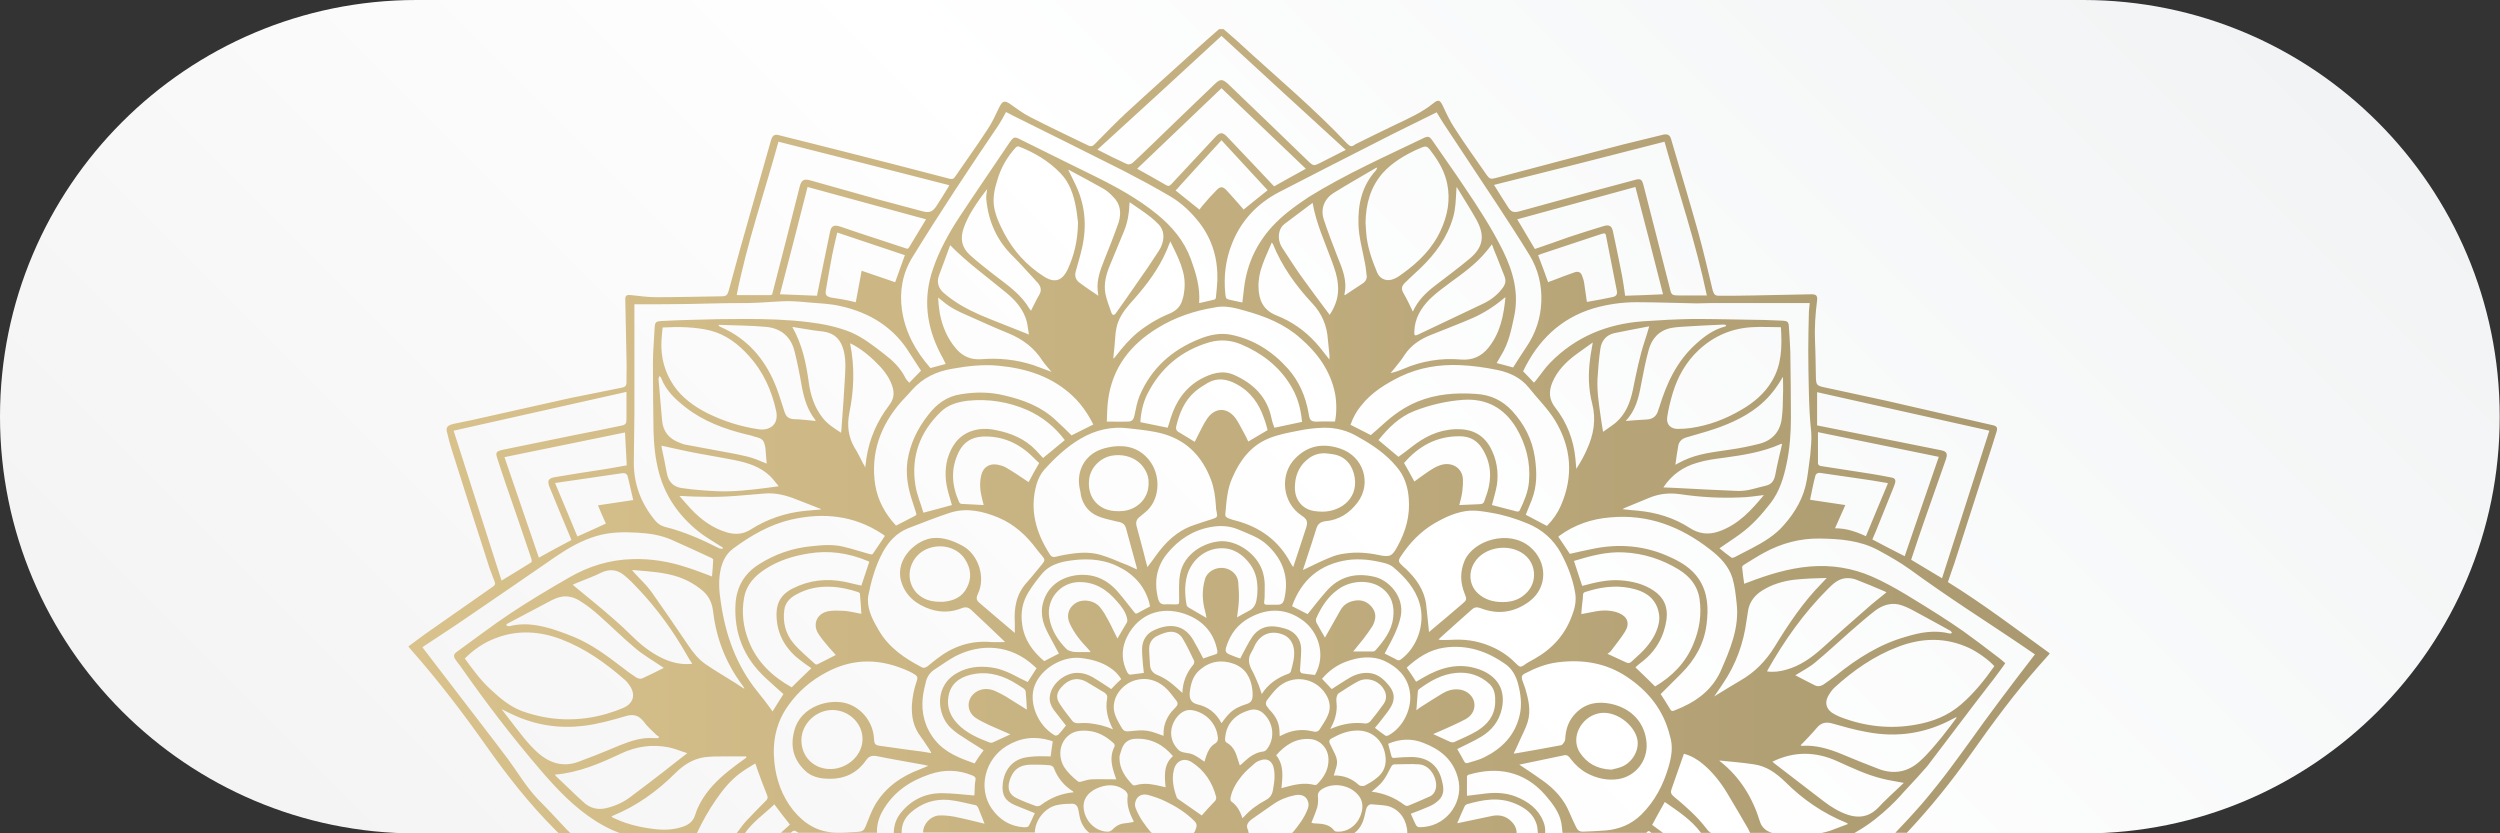
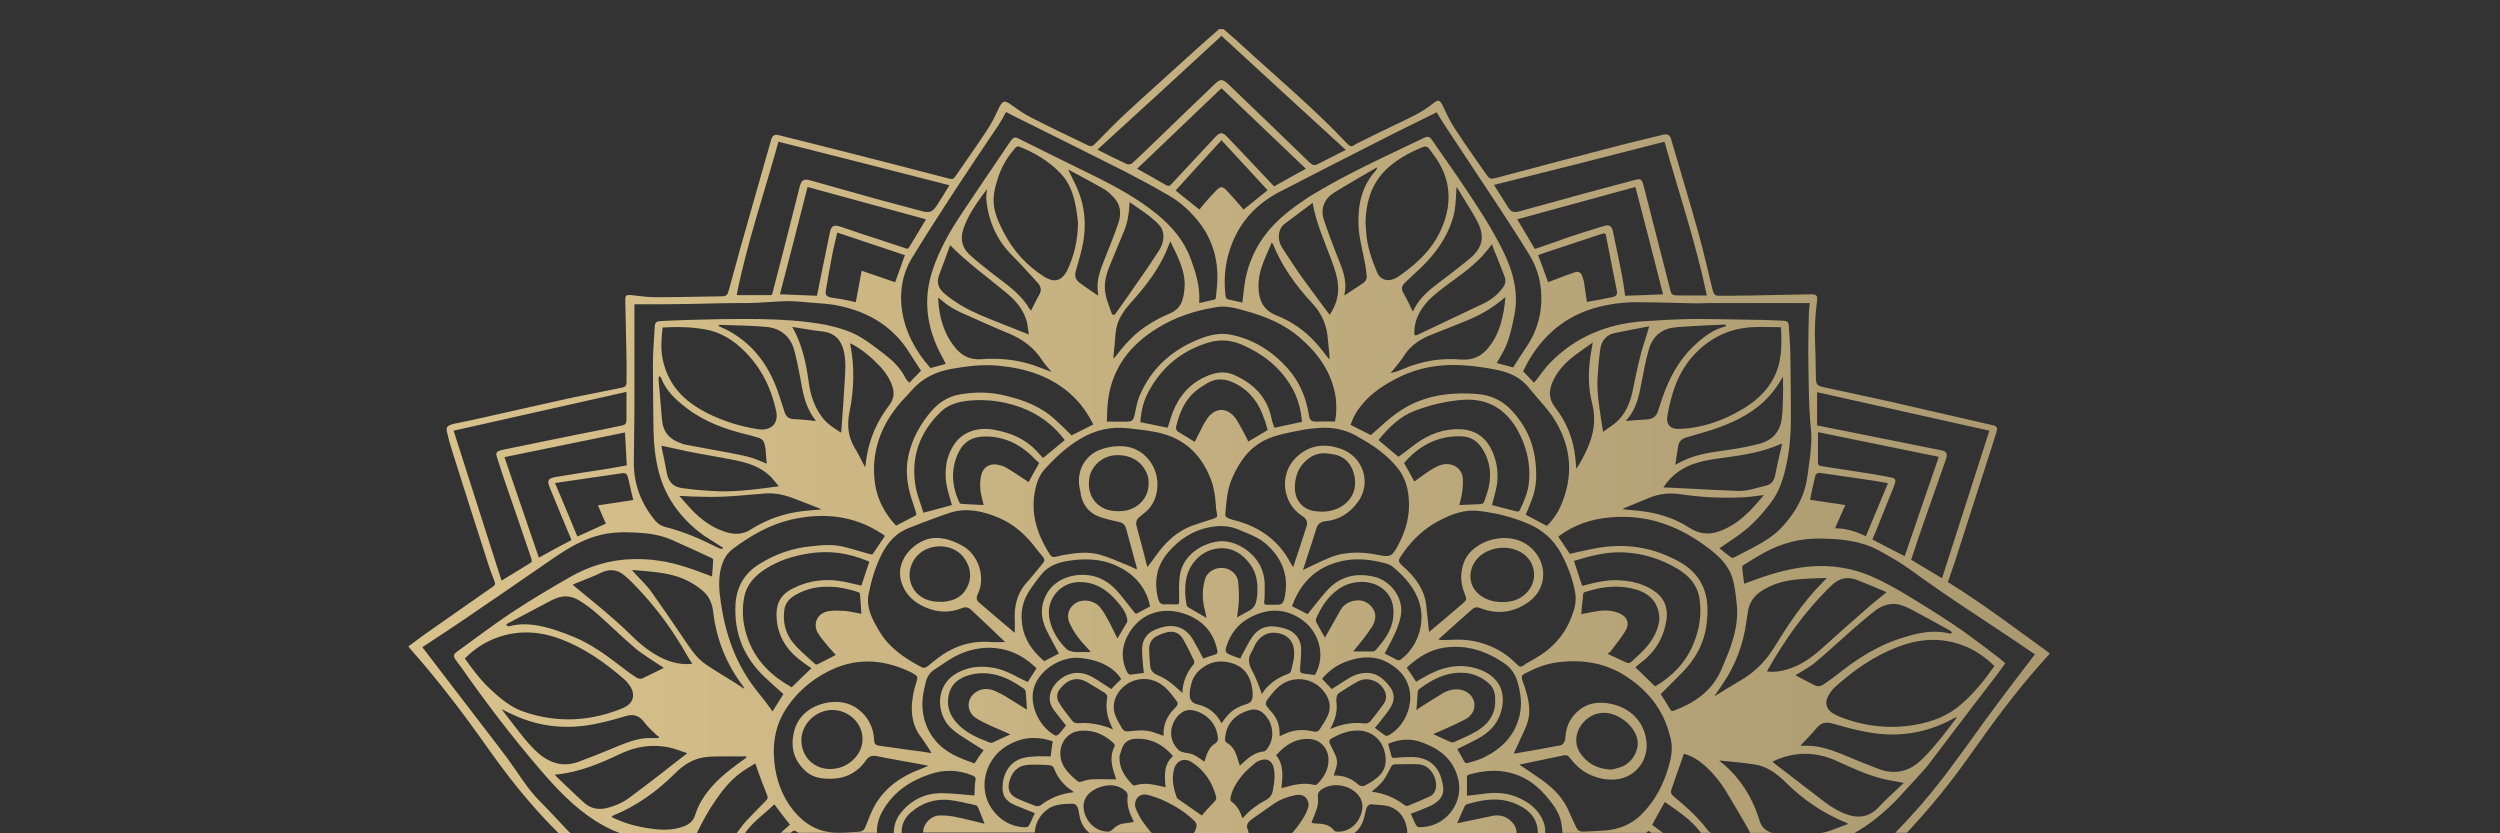
<svg xmlns="http://www.w3.org/2000/svg" version="1.1" id="Layer_1" x="0px" y="0px" viewBox="0 0 85.04 28.35" style="enable-background:new 0 0 85.04 28.35;" xml:space="preserve">
  <rect x="0" y="0" width="85.04" height="28.35" fill="#333333" stroke="none" />
  <style type="text/css"> .st0{fill:url(#SVGID_1_);} .st1{fill:url(#SVGID_00000160185633467521672980000011516380928551051450_);} </style>
  <g>
    <linearGradient id="SVGID_1_" gradientUnits="userSpaceOnUse" x1="18.325" y1="38.368" x2="66.715" y2="-10.022">
      <stop offset="0.026" style="stop-color:#F4F4F4" />
      <stop offset="0.517" style="stop-color:#FFFFFF" />
      <stop offset="1" style="stop-color:#F1F3F4" />
    </linearGradient>
-     <path class="st0" d="M70.87,28.35H14.17C6.35,28.35,0,22,0,14.17v0C0,6.35,6.35,0,14.17,0h56.69c7.83,0,14.17,6.35,14.17,14.17v0 C85.04,22,78.69,28.35,70.87,28.35z" />
    <linearGradient id="SVGID_00000129919110782351874280000011772588800504518588_" gradientUnits="userSpaceOnUse" x1="13.902" y1="14.673" x2="69.742" y2="14.673">
      <stop offset="0" style="stop-color:#D9C28C" />
      <stop offset="1" style="stop-color:#AA9970" />
    </linearGradient>
    <path style="fill:url(#SVGID_00000129919110782351874280000011772588800504518588_);" d="M66.26,19.8 c0.07-0.22,0.15-0.43,0.22-0.64c0.43-1.33,0.85-2.65,1.28-3.98c0.05-0.16,0.1-0.32,0.15-0.48c0.05-0.15,0.02-0.21-0.14-0.24 c-1.19-0.27-2.38-0.55-3.57-0.82c-0.72-0.16-1.44-0.31-2.17-0.47c-0.22-0.05-0.25-0.08-0.26-0.31c-0.01-0.41-0.01-0.83-0.03-1.24 c-0.02-0.47,0.01-0.93,0.07-1.4c0.02-0.16-0.03-0.21-0.19-0.21c-0.66,0.01-1.32,0.03-1.98,0.04c-0.39,0.01-0.79,0.01-1.18,0.01 c-0.12,0-0.16-0.05-0.2-0.18c-0.16-0.66-0.31-1.32-0.49-1.97c-0.3-1.07-0.62-2.13-0.93-3.19c-0.04-0.13-0.12-0.17-0.26-0.14 c-0.45,0.11-0.9,0.22-1.35,0.33c-1.46,0.38-2.91,0.76-4.37,1.15c-0.15,0.04-0.2,0.02-0.29-0.11c-0.36-0.52-0.73-1.03-1.07-1.56 c-0.17-0.25-0.3-0.53-0.43-0.81c-0.09-0.18-0.15-0.2-0.31-0.07c-0.38,0.31-0.83,0.51-1.27,0.72c-0.46,0.22-0.93,0.45-1.39,0.68 C45.99,5,45.93,4.99,45.83,4.89c-1.13-1.2-2.4-2.26-3.62-3.38c-0.19-0.18-0.4-0.35-0.59-0.52h-0.15c-0.26,0.23-0.52,0.45-0.77,0.68 c-0.79,0.72-1.59,1.43-2.38,2.16c-0.36,0.33-0.7,0.69-1.05,1.04C37.17,4.98,37.12,5,37,4.94c-0.66-0.32-1.32-0.63-1.96-0.96 c-0.24-0.12-0.46-0.29-0.69-0.45C34.17,3.41,34.1,3.44,34,3.63c-0.13,0.27-0.25,0.54-0.42,0.79c-0.35,0.54-0.73,1.06-1.09,1.59 c-0.05,0.08-0.1,0.09-0.19,0.07c-1.23-0.32-2.46-0.64-3.69-0.95c-0.7-0.18-1.4-0.35-2.11-0.53c-0.15-0.04-0.22,0-0.27,0.16 c-0.35,1.24-0.71,2.48-1.06,3.73c-0.13,0.46-0.25,0.93-0.38,1.39c-0.05,0.17-0.09,0.2-0.26,0.2c-0.74,0.01-1.48,0.03-2.22,0.03 c-0.28,0-0.55-0.04-0.83-0.07c-0.17-0.02-0.22,0.01-0.21,0.18c0.01,0.65,0.03,1.29,0.04,1.94c0.01,0.29,0,0.58,0,0.86 c0,0.12-0.07,0.15-0.17,0.17c-0.58,0.12-1.16,0.23-1.74,0.35c-1.12,0.25-2.23,0.5-3.35,0.75c-0.19,0.04-0.38,0.08-0.58,0.12 c-0.04,0.01-0.08,0.02-0.12,0.03c-0.13,0.05-0.18,0.1-0.15,0.24c0.05,0.22,0.11,0.44,0.18,0.66c0.42,1.34,0.85,2.67,1.28,4.01 c0.05,0.14,0.11,0.28,0.16,0.42c0.04,0.09,0.02,0.14-0.06,0.19c-0.71,0.5-1.42,0.99-2.13,1.49c-0.25,0.17-0.49,0.36-0.74,0.54 c0.03,0.04,0.06,0.07,0.09,0.11c0.94,1.06,1.79,2.18,2.6,3.33c0.7,0.99,1.45,1.94,2.31,2.8c0.05,0.05,0.09,0.09,0.12,0.12h0.41 c-0.05-0.04-0.09-0.08-0.13-0.12c-0.33-0.35-0.65-0.7-0.99-1.04c-0.4-0.42-0.69-0.92-1.03-1.38c-0.57-0.76-1.15-1.5-1.72-2.25 c-0.39-0.51-0.78-1.02-1.18-1.54c0.01-0.01,0.03-0.03,0.05-0.04c0.53-0.35,1.07-0.7,1.59-1.06c0.96-0.65,1.91-1.31,2.87-1.97 c0.44-0.3,0.9-0.57,1.42-0.72c0.45-0.13,0.91-0.14,1.38-0.11c0.4,0.02,0.79,0.08,1.16,0.24c0.45,0.2,0.91,0.41,1.36,0.62 c0.02,0.01,0.06,0.04,0.06,0.05c-0.01,0.19-0.02,0.38-0.04,0.58c-0.3-0.11-0.57-0.22-0.86-0.31c-0.6-0.2-1.22-0.3-1.85-0.28 c-0.77,0.02-1.48,0.24-2.14,0.62c-0.68,0.39-1.35,0.79-2,1.22c-0.63,0.42-1.23,0.88-1.84,1.32c-0.1,0.07-0.11,0.15-0.04,0.25 c0.05,0.08,0.11,0.15,0.17,0.23c0.86,1.23,1.76,2.41,2.74,3.55c0.55,0.64,1.13,1.25,1.85,1.71c0.19,0.12,0.39,0.23,0.59,0.32 c0.09,0.04,0.18,0.07,0.27,0.11h2.59c0.19-0.4,0.4-0.78,0.65-1.14c0.24-0.35,0.5-0.67,0.84-0.92c0.15-0.11,0.32-0.21,0.5-0.32 c0.03,0.07,0.05,0.12,0.06,0.17c0.11,0.3,0.22,0.61,0.34,0.9c0.04,0.09,0.02,0.15-0.05,0.21c-0.22,0.22-0.44,0.45-0.66,0.68 c-0.12,0.13-0.21,0.27-0.32,0.41h0.28c0.27-0.39,0.66-0.65,1-0.98c0.18,0.24,0.35,0.47,0.53,0.69c-0.11,0.1-0.21,0.19-0.31,0.28 h0.34c0.02-0.02,0.05-0.04,0.07-0.06c0.02-0.01,0.06-0.02,0.07-0.01c0.04,0.02,0.08,0.04,0.12,0.07h2.67 c-0.01-0.26,0.06-0.51,0.19-0.74c0.36-0.64,0.92-1.02,1.6-1.25c0.49-0.17,0.98-0.16,1.46,0.04c0.09,0.04,0.12,0.07,0.1,0.17 c-0.03,0.13-0.02,0.27-0.03,0.41c0,0.04,0,0.08-0.01,0.1c-0.38-0.03-0.76-0.08-1.14-0.08c-0.54,0.01-1,0.23-1.35,0.66 c-0.17,0.21-0.24,0.42-0.25,0.7h0.27c-0.01-0.29,0.1-0.52,0.32-0.71c0.37-0.32,0.8-0.46,1.28-0.42c0.31,0.03,0.62,0.12,0.92,0.18 c0.04,0.01,0.07,0.06,0.09,0.1c0.07,0.18,0.14,0.36,0.21,0.53c-0.33-0.08-0.68-0.17-1.03-0.24c-0.17-0.03-0.36-0.05-0.53-0.04 c-0.27,0.02-0.53,0.28-0.53,0.58h3.8c0.01-0.43,0.35-0.86,0.78-0.94c0.15-0.03,0.31-0.04,0.46-0.04c0.14-0.01,0.21,0.06,0.24,0.2 c0.01,0.07,0.03,0.14,0.04,0.21c0.04,0.23,0.15,0.43,0.33,0.58h2.14c-0.02-0.01-0.04-0.02-0.05-0.03 c-0.19-0.23-0.37-0.47-0.49-0.76c-0.03-0.07-0.05-0.14-0.04-0.21c0.03-0.22,0.2-0.35,0.44-0.29c0.21,0.06,0.42,0.13,0.62,0.23 c0.35,0.17,0.68,0.38,0.96,0.66c0.07,0.07,0.09,0.13,0.06,0.23c-0.04,0.11-0.05,0.16-0.1,0.18h1.9c-0.02-0.01-0.03-0.03-0.03-0.07 c0-0.01,0-0.01,0-0.02c-0.1-0.17-0.01-0.29,0.13-0.39c0.24-0.17,0.49-0.34,0.73-0.51c0.22-0.15,0.47-0.25,0.73-0.3 c0.25-0.05,0.42,0.05,0.46,0.28c0.01,0.07-0.01,0.15-0.04,0.22c-0.11,0.28-0.3,0.53-0.49,0.76c-0.01,0.01-0.03,0.02-0.05,0.03h2.14 c0.03-0.03,0.06-0.05,0.09-0.08c0.18-0.18,0.24-0.41,0.29-0.65c0.01-0.05,0.02-0.1,0.04-0.14c0.04-0.07,0.09-0.12,0.18-0.11 c0.17,0.02,0.34,0.02,0.5,0.05c0.37,0.08,0.63,0.38,0.69,0.78c0.01,0.05,0.01,0.1,0.01,0.15h3.72c0-0.12-0.04-0.23-0.11-0.32 c-0.18-0.23-0.42-0.32-0.7-0.27c-0.4,0.08-0.79,0.17-1.19,0.25c-0.01,0-0.02,0-0.02,0c0.08-0.19,0.16-0.38,0.25-0.57 c0.01-0.03,0.05-0.06,0.07-0.07c0.55-0.16,1.1-0.26,1.66-0.02c0.33,0.14,0.61,0.34,0.72,0.7c0.03,0.09,0.03,0.18,0.04,0.27 c0,0.01,0,0.02,0,0.03h0.25c0.01-0.14-0.01-0.27-0.06-0.39c-0.17-0.43-0.51-0.68-0.93-0.85c-0.38-0.15-0.77-0.15-1.17-0.09 c-0.17,0.02-0.34,0.04-0.5,0.06c0-0.22,0-0.44,0-0.66c0-0.02,0.04-0.06,0.07-0.06c0.95-0.28,1.87-0.13,2.59,0.69 c0.24,0.28,0.48,0.58,0.55,0.95c0.02,0.11,0.03,0.22,0.04,0.34h2.85c0.07-0.08,0.09-0.08,0.17,0h0.4 c-0.01-0.01-0.02-0.01-0.03-0.02c-0.11-0.08-0.22-0.16-0.34-0.25c0.14-0.26,0.28-0.52,0.43-0.78c0.44,0.31,0.9,0.6,1.23,1.05h0.35 c-0.06-0.02-0.11-0.07-0.16-0.14c-0.32-0.42-0.72-0.77-1.12-1.1c-0.09-0.08-0.11-0.14-0.07-0.25c0.14-0.39,0.28-0.79,0.42-1.2 c0.26,0.07,0.47,0.2,0.66,0.36c0.32,0.27,0.58,0.6,0.8,0.96c0.25,0.41,0.49,0.83,0.73,1.24c0.02,0.04,0.04,0.08,0.06,0.13h0.76 c-0.19-0.04-0.36-0.18-0.42-0.37c-0.25-0.82-0.68-1.53-1.37-2.07c0,0-0.01-0.01-0.01-0.02c0.39,0.04,0.78,0.07,1.17,0.13 c0.43,0.06,0.76,0.3,1.07,0.6c0.6,0.6,1.29,1.07,2.08,1.39c0.01,0,0.02,0.01,0.05,0.04c-0.22,0.08-0.41,0.16-0.61,0.23 c-0.1,0.03-0.2,0.06-0.31,0.08h1.13c0.02-0.01,0.05-0.02,0.07-0.04c0.91-0.51,1.61-1.35,1.61-1.35c0.33-0.35,0.6-0.65,0.81-0.89 c1.48-1.96,2-2.63,2.14-2.81c0.03-0.04,0.17-0.21,0.34-0.45c0.08-0.11,0.14-0.19,0.17-0.24c-0.06-0.06-0.13-0.11-0.2-0.17 c-0.49-0.38-0.91-0.69-1.23-0.92c-0.53-0.37-1-0.67-1.97-1.26c-0.37-0.22-0.75-0.43-1.14-0.6c-0.67-0.29-1.37-0.4-2.1-0.34 c-0.73,0.06-1.43,0.28-2.11,0.54c-0.04,0.01-0.08,0.03-0.13,0.05c-0.03-0.2-0.05-0.38-0.07-0.57c0-0.02,0.03-0.06,0.05-0.07 c0.23-0.14,0.46-0.29,0.7-0.42c0.59-0.32,1.22-0.49,1.89-0.48c0.68,0.01,1.36,0.06,1.98,0.39c0.37,0.2,0.74,0.41,1.09,0.66 c1.3,0.95,2.64,1.8,3.41,2.32c0.37,0.25,0.67,0.45,0.84,0.57c-0.92,1.19-1.64,2.16-2.13,2.85c-0.51,0.7-0.97,1.36-1.72,2.24 c-0.35,0.4-0.66,0.73-0.9,0.98h0.39l0.01-0.01c0.79-0.84,1.51-1.73,2.17-2.67c0.74-1.05,1.5-2.08,2.35-3.04 c0.11-0.12,0.21-0.24,0.32-0.36c0,0,0-0.01,0.01-0.03C68.6,21.41,67.47,20.55,66.26,19.8z M56.62,4.82 c0.49,1.75,1.07,3.45,1.44,5.23h-0.95c-0.24,0-0.26-0.02-0.31-0.25c-0.3-1.16-0.59-2.32-0.89-3.48c-0.06-0.23-0.1-0.26-0.33-0.19 c-0.49,0.13-0.97,0.26-1.46,0.39c-0.81,0.22-1.63,0.45-2.44,0.67c-0.19,0.05-0.28,0.02-0.38-0.14c-0.16-0.25-0.32-0.5-0.48-0.76 C52.75,5.81,54.68,5.32,56.62,4.82z M54.91,8.08c-0.01-0.06-0.03-0.12-0.04-0.19c-0.04-0.2-0.12-0.26-0.32-0.2 c-0.39,0.12-0.78,0.24-1.17,0.37C53,8.2,52.61,8.33,52.21,8.47c-0.2-0.34-0.4-0.67-0.6-1.01c1.34-0.37,2.68-0.73,4.02-1.1 c0.32,1.22,0.63,2.42,0.94,3.65c-0.44,0.02-0.86,0.04-1.29,0.05c-0.03-0.22-0.06-0.44-0.1-0.66C55.1,8.97,55,8.52,54.91,8.08z M54.83,10.11c-0.28,0.06-0.56,0.11-0.85,0.16c-0.03-0.22-0.06-0.42-0.09-0.62c-0.01-0.09-0.04-0.18-0.07-0.26 c-0.04-0.12-0.12-0.17-0.25-0.13c-0.26,0.09-0.52,0.19-0.78,0.29c-0.04,0.01-0.08,0.03-0.13,0.05c-0.11-0.31-0.22-0.61-0.34-0.92 c0.04-0.01,0.07-0.03,0.1-0.04c0.68-0.23,1.37-0.45,2.05-0.68c0.13-0.04,0.15-0.03,0.17,0.11c0.12,0.59,0.23,1.19,0.35,1.78 C55.03,10.01,54.99,10.08,54.83,10.11z M46.92,4.79c0.64-0.33,1.29-0.64,1.95-0.97c0.08,0.13,0.16,0.27,0.24,0.39 c0.6,0.91,1.2,1.81,1.8,2.72c0.38,0.58,0.76,1.16,1.12,1.75c0.29,0.48,0.42,1.01,0.4,1.57c-0.02,0.57-0.19,1.09-0.52,1.57 c-0.15,0.22-0.29,0.45-0.44,0.68c-0.18-0.05-0.36-0.1-0.56-0.15c0.06-0.09,0.1-0.18,0.15-0.26c0.26-0.41,0.35-0.88,0.45-1.35 c0.16-0.78-0.04-1.5-0.38-2.2c-0.38-0.77-0.85-1.49-1.33-2.2c-0.35-0.53-0.73-1.05-1.09-1.58c-0.08-0.11-0.13-0.13-0.25-0.08 c-1.33,0.64-2.68,1.24-3.94,2.02C44.07,7,43.64,7.31,43.28,7.7c-0.54,0.59-0.86,1.28-0.96,2.08c-0.02,0.17-0.04,0.33-0.06,0.51 c-0.13-0.03-0.25-0.05-0.37-0.08c-0.19-0.04-0.19-0.04-0.21-0.22c-0.06-0.59,0.01-1.16,0.23-1.71c0.31-0.78,0.85-1.35,1.59-1.74 C44.64,5.95,45.78,5.37,46.92,4.79z M54.16,13.73c0.14,0.54,0.05,1.06-0.18,1.56c-0.1,0.23-0.22,0.44-0.36,0.66 c-0.01-0.11-0.02-0.22-0.03-0.34c-0.06-0.65-0.29-1.24-0.69-1.75c-0.21-0.27-0.22-0.54-0.1-0.84c0.17-0.41,0.47-0.71,0.82-0.97 c0.18-0.13,0.36-0.26,0.56-0.4c-0.03,0.2-0.07,0.37-0.09,0.55C54.02,12.72,54.03,13.23,54.16,13.73z M52.89,14.29 c0.57,0.93,0.64,1.92,0.2,2.92c-0.11,0.25-0.27,0.48-0.47,0.68c-0.24-0.13-0.48-0.25-0.72-0.38c0.07-0.18,0.14-0.35,0.21-0.52 c0.18-0.47,0.17-0.94,0.1-1.43c-0.09-0.61-0.36-1.13-0.77-1.58c-0.33-0.36-0.74-0.55-1.22-0.58c-0.69-0.05-1.36,0-2,0.26 c-0.44,0.18-0.82,0.45-1.17,0.77c-0.13,0.12-0.27,0.24-0.42,0.37c-0.23-0.12-0.45-0.23-0.69-0.35c0.08-0.24,0.2-0.46,0.36-0.65 c0.35-0.45,0.83-0.74,1.33-0.99c0.65-0.31,1.33-0.42,2.04-0.39c0.44,0.02,0.86,0.08,1.29,0.17c0.41,0.09,0.77,0.26,1.04,0.59 C52.3,13.56,52.65,13.9,52.89,14.29z M55.06,20.85c-0.26-0.1-0.53-0.1-0.8-0.05c-0.15,0.03-0.3,0.06-0.47,0.09 c0.01-0.15,0.02-0.3,0.04-0.44c0-0.02,0.01-0.05,0.01-0.07c0.02-0.25-0.03-0.21,0.24-0.29c0.51-0.15,1.04-0.19,1.56-0.04 c0.42,0.12,0.71,0.37,0.79,0.82c0.04,0.21-0.01,0.41-0.09,0.61c-0.14,0.33-0.37,0.6-0.64,0.84c-0.34,0.31-0.22,0.28-0.63,0.1 c-0.13-0.06-0.26-0.12-0.39-0.18c0.04-0.03,0.09-0.06,0.12-0.1c0.16-0.22,0.34-0.43,0.48-0.66C55.45,21.21,55.36,20.97,55.06,20.85 z M55.87,22.5c0.47-0.37,0.74-0.86,0.82-1.44c0.05-0.41-0.09-0.74-0.44-0.97c-0.34-0.23-0.73-0.32-1.13-0.35 c-0.43-0.03-0.85,0.07-1.26,0.18c-0.01,0-0.02,0-0.04,0.01c-0.09-0.28-0.19-0.56-0.28-0.85c0.56-0.17,1.11-0.32,1.69-0.29 c0.67,0.03,1.29,0.23,1.87,0.58c0.37,0.23,0.64,0.54,0.71,0.99c0.08,0.54,0,1.05-0.21,1.55c-0.26,0.63-0.71,1.09-1.3,1.44 c-0.22-0.22-0.44-0.43-0.67-0.65C55.7,22.63,55.78,22.57,55.87,22.5z M53.58,20.16c0.05,0.27-0.01,0.54-0.11,0.79 c-0.24,0.65-0.67,1.12-1.27,1.46c-0.13,0.07-0.26,0.14-0.38,0.23c-0.09,0.06-0.14,0.04-0.21-0.03c-0.22-0.23-0.47-0.42-0.76-0.56 c-0.43-0.21-0.89-0.31-1.37-0.29c-0.14,0.01-0.29,0.01-0.43,0.01c-0.04,0-0.07,0-0.12-0.02c0.14-0.12,0.27-0.25,0.41-0.37 c0.24-0.22,0.49-0.43,0.73-0.65c0.1-0.09,0.19-0.08,0.3-0.04c0.59,0.23,1.15,0.14,1.65-0.23c0.63-0.47,0.63-1.35,0.02-1.86 c-0.72-0.6-1.92-0.22-2.22,0.47c-0.16,0.38-0.15,0.75,0,1.12c0.08,0.2,0.08,0.22-0.09,0.36c-0.35,0.3-0.7,0.6-1.05,0.89 c-0.02,0.02-0.04,0.03-0.07,0.06c-0.04-0.33-0.06-0.64-0.1-0.95c-0.07-0.5-0.35-0.88-0.7-1.21c-0.05-0.04-0.09-0.08-0.14-0.13 c-0.1-0.09-0.11-0.15-0.03-0.27c0.3-0.46,0.67-0.85,1.14-1.13c0.38-0.22,0.78-0.41,1.23-0.44c0.23-0.01,0.47,0.03,0.7,0.07 c0.43,0.07,0.85,0.2,1.26,0.37c0.5,0.21,0.87,0.54,1.13,1.01C53.33,19.25,53.5,19.69,53.58,20.16z M50.36,18.9 c0.38-0.31,0.98-0.36,1.4-0.1c0.51,0.31,0.57,1.02,0.12,1.41c-0.21,0.19-0.45,0.27-0.77,0.27c-0.31,0-0.6-0.08-0.83-0.29 C49.9,19.85,49.94,19.25,50.36,18.9z M45.46,23.75c0.01-0.06,0.03-0.14,0.08-0.17c0.22-0.14,0.44-0.29,0.67-0.41 c0.34-0.17,0.78,0.02,0.91,0.38c0.05,0.14,0.03,0.27-0.05,0.39c-0.15,0.21-0.3,0.41-0.46,0.6c-0.04,0.04-0.12,0.08-0.17,0.07 c-0.39-0.05-0.76,0.01-1.12,0.16c-0.02,0.01-0.03,0.01-0.07,0.03c0.14-0.26,0.22-0.5,0.22-0.77 C45.47,23.94,45.45,23.84,45.46,23.75z M47.05,24.41c0.1-0.13,0.2-0.25,0.27-0.38c0.13-0.23,0.12-0.46-0.05-0.68 c-0.19-0.24-0.4-0.44-0.73-0.46c-0.22-0.01-0.43,0.05-0.62,0.16c-0.21,0.12-0.41,0.26-0.62,0.39c-0.11-0.12-0.22-0.23-0.33-0.35 c0.22-0.26,0.49-0.46,0.81-0.58c0.43-0.16,0.88-0.22,1.31-0.03c0.43,0.2,0.77,0.52,0.86,1.01c0.11,0.57-0.2,1.25-0.73,1.53 c-0.03,0.01-0.08,0.02-0.1,0c-0.12-0.08-0.23-0.17-0.35-0.26C46.87,24.64,46.96,24.53,47.05,24.41z M39.58,24.99 c0,0.02,0,0.03,0,0.04c-0.18-0.06-0.36-0.14-0.54-0.17c-0.19-0.03-0.38-0.01-0.57,0.01c-0.18,0.02-0.24,0.02-0.33-0.14 c-0.11-0.19-0.22-0.37-0.25-0.59c-0.05-0.48,0.32-0.88,0.72-1c0.39-0.11,0.73-0.01,1.02,0.24c0.15,0.13,0.26,0.3,0.39,0.46 c0.06,0.08,0.04,0.15-0.02,0.21c-0.05,0.05-0.1,0.11-0.15,0.16C39.66,24.45,39.57,24.7,39.58,24.99z M37.86,24.81 c-0.27-0.12-0.54-0.18-0.82-0.21c-0.11-0.01-0.22-0.01-0.33,0c-0.1,0.01-0.19-0.01-0.25-0.1c-0.14-0.18-0.28-0.35-0.4-0.54 c-0.15-0.21-0.13-0.4,0.05-0.59c0.21-0.24,0.51-0.37,0.86-0.17c0.2,0.12,0.4,0.24,0.6,0.36c0.07,0.05,0.11,0.11,0.09,0.2 C37.59,24.14,37.69,24.48,37.86,24.81z M37.8,23.44c-0.15-0.1-0.3-0.2-0.46-0.3c-0.2-0.13-0.4-0.24-0.65-0.25 c-0.45-0.03-0.94,0.37-0.98,0.81c-0.02,0.16,0.04,0.31,0.13,0.44c0.14,0.19,0.3,0.38,0.42,0.54c-0.09,0.11-0.17,0.22-0.26,0.31 c-0.02,0.02-0.09,0.04-0.11,0.03c-0.59-0.33-0.92-1.13-0.69-1.71c0.22-0.57,0.93-0.99,1.54-0.93c0.37,0.04,0.72,0.13,1.03,0.34 c0.15,0.1,0.27,0.22,0.37,0.38C38.02,23.21,37.91,23.32,37.8,23.44z M34.52,21.17c0,0.11,0,0.22,0,0.36 c-0.41-0.35-0.81-0.68-1.2-1.02c-0.11-0.09-0.12-0.17-0.06-0.3c0.28-0.57,0.02-1.36-0.53-1.65c-0.3-0.16-0.61-0.28-0.96-0.26 c-0.57,0.03-1.33,0.69-1.12,1.46c0.14,0.5,0.51,0.8,0.99,0.96c0.36,0.12,0.72,0.11,1.07-0.03c0.12-0.05,0.22-0.04,0.32,0.05 c0.37,0.35,0.75,0.7,1.12,1.06c0.01,0.01,0.02,0.02,0.04,0.04c-0.17,0-0.32,0.01-0.48,0c-0.69-0.06-1.3,0.15-1.84,0.57 c-0.11,0.08-0.21,0.17-0.31,0.25c-0.07,0.05-0.14,0.08-0.22,0.03c-0.57-0.3-1.09-0.65-1.43-1.22c-0.17-0.29-0.34-0.58-0.38-0.93 c-0.01-0.1-0.01-0.2,0.01-0.3c0.1-0.5,0.24-0.99,0.48-1.44c0.2-0.37,0.47-0.67,0.87-0.83c0.47-0.18,0.94-0.37,1.43-0.53 c0.57-0.18,1.12-0.05,1.65,0.17c0.54,0.23,0.95,0.61,1.3,1.08c0.06,0.08,0.12,0.15,0.18,0.22c0.1,0.12,0.1,0.16,0,0.28 c-0.17,0.2-0.33,0.41-0.51,0.61C34.57,20.2,34.49,20.67,34.52,21.17z M32.89,19.99c-0.16,0.32-0.45,0.45-0.8,0.48 c-0.04,0-0.08,0-0.12,0c-0.31,0-0.58-0.08-0.8-0.31c-0.45-0.5-0.21-1.31,0.45-1.52c0.47-0.15,0.97,0.01,1.21,0.39 C33.03,19.34,33.06,19.67,32.89,19.99z M27.82,21.53c0.1,0.17,0.24,0.32,0.36,0.47c0.08,0.09,0.16,0.18,0.25,0.28 c-0.22,0.11-0.42,0.22-0.63,0.32c-0.02,0.01-0.06,0-0.07-0.01c-0.25-0.23-0.52-0.45-0.74-0.71c-0.27-0.32-0.37-0.72-0.31-1.14 c0.03-0.24,0.2-0.41,0.41-0.52c0.36-0.2,0.75-0.28,1.17-0.26c0.32,0.01,0.62,0.08,0.93,0.18c0.02,0.01,0.06,0.03,0.06,0.05 c0.02,0.23,0.04,0.45,0.05,0.69c-0.2-0.04-0.38-0.08-0.56-0.1c-0.19-0.01-0.38-0.02-0.56,0.01C27.8,20.86,27.64,21.21,27.82,21.53z M29.3,19.92c-0.19-0.04-0.38-0.09-0.57-0.13c-0.61-0.12-1.2-0.06-1.77,0.23c-0.45,0.23-0.58,0.57-0.54,1.04 c0.05,0.62,0.37,1.09,0.87,1.45c0.09,0.07,0.18,0.13,0.27,0.19c0.01,0.01,0.02,0.02,0.04,0.03c-0.23,0.22-0.45,0.43-0.67,0.65 c-0.66-0.37-1.18-0.86-1.46-1.57c-0.19-0.48-0.25-0.97-0.16-1.47c0.08-0.46,0.37-0.76,0.75-1c0.44-0.28,0.93-0.43,1.43-0.51 c0.7-0.12,1.37-0.02,2.02,0.25c0.02,0.01,0.03,0.01,0.06,0.03C29.48,19.38,29.39,19.65,29.3,19.92z M28.92,11.7 c0,0,0-0.01,0.01-0.02c0.4,0.2,0.73,0.49,1.03,0.81c0.17,0.19,0.31,0.4,0.39,0.64c0.08,0.23,0.06,0.44-0.1,0.65 c-0.41,0.54-0.68,1.14-0.78,1.82c-0.01,0.09-0.02,0.18-0.04,0.3c-0.03-0.06-0.05-0.11-0.08-0.15c-0.09-0.17-0.17-0.35-0.28-0.52 c-0.22-0.37-0.26-0.77-0.18-1.18C29.05,13.28,29.08,12.49,28.92,11.7z M30.66,13.66c0.12-0.13,0.24-0.25,0.36-0.39 c0.37-0.42,0.84-0.64,1.39-0.73c0.51-0.09,1.03-0.15,1.55-0.1c0.96,0.09,1.84,0.37,2.55,1.05c0.28,0.27,0.5,0.59,0.68,0.95 c-0.26,0.13-0.5,0.25-0.74,0.37c-0.17-0.17-0.34-0.34-0.52-0.5c-0.5-0.48-1.12-0.71-1.77-0.86c-0.49-0.12-0.98-0.12-1.47-0.04 c-0.48,0.07-0.83,0.33-1.12,0.71c-0.36,0.46-0.61,0.97-0.7,1.55c-0.06,0.43,0,0.84,0.12,1.24c0.06,0.18,0.11,0.35,0.17,0.53 c0.02,0.05,0.02,0.08-0.04,0.11c-0.21,0.11-0.42,0.22-0.64,0.33c-0.37-0.4-0.62-0.85-0.71-1.39 C29.61,15.42,29.94,14.48,30.66,13.66z M33.55,6.78c0.07,0.75,0.36,1.4,0.9,1.93c0.26,0.26,0.5,0.53,0.75,0.8 c0.03,0.04,0.06,0.07,0.1,0.11c0.11,0.13,0.14,0.26,0.05,0.41c-0.1,0.17-0.18,0.35-0.28,0.54c-0.06-0.08-0.11-0.15-0.15-0.22 c-0.31-0.44-0.76-0.73-1.18-1.06c-0.25-0.2-0.5-0.39-0.74-0.61c-0.28-0.25-0.35-0.55-0.22-0.92c0.14-0.4,0.37-0.75,0.61-1.08 c0.06-0.08,0.12-0.16,0.19-0.25C33.56,6.56,33.54,6.67,33.55,6.78z M41.55,4.77c0.52,0.57,1.05,1.13,1.57,1.7 c-0.27,0.22-0.54,0.43-0.82,0.66c-0.03-0.04-0.06-0.08-0.09-0.11c-0.17-0.19-0.33-0.38-0.5-0.56c-0.12-0.12-0.2-0.12-0.32,0 C41.22,6.63,41.06,6.81,40.9,7c-0.03,0.04-0.06,0.08-0.1,0.13c-0.27-0.22-0.54-0.43-0.81-0.65C40.51,5.9,41.03,5.34,41.55,4.77z M39.84,6.27c-0.06,0.06-0.09,0.07-0.17,0.03c-0.32-0.19-0.65-0.37-0.99-0.56c0.96-0.92,1.91-1.82,2.87-2.74 c0.95,0.91,1.91,1.82,2.87,2.74c-0.37,0.2-0.72,0.4-1.08,0.6c-0.22-0.23-0.44-0.47-0.66-0.7c-0.31-0.33-0.62-0.65-0.93-0.98 c-0.16-0.17-0.25-0.17-0.4-0.01C40.85,5.19,40.34,5.73,39.84,6.27z M42.35,10.57c0.69,0.19,1.34,0.45,1.88,0.93 c0.58,0.5,1.02,1.1,1.18,1.87c0.06,0.31,0.06,0.7,0,0.97c-0.18,0-0.35-0.01-0.53,0c-0.32,0.02-0.33-0.05-0.37-0.3 c-0.1-0.56-0.32-1.07-0.7-1.5c-0.52-0.58-1.15-0.99-1.92-1.15c-0.38-0.08-0.74,0-1.09,0.14c-0.93,0.37-1.63,0.99-2.03,1.92 c-0.09,0.21-0.13,0.45-0.18,0.68c-0.03,0.14-0.08,0.21-0.22,0.21c-0.23,0.01-0.47,0-0.72,0c0.01-0.24,0.01-0.47,0.04-0.71 c0.14-1.12,0.76-1.91,1.7-2.48c0.59-0.36,1.24-0.58,1.92-0.69C41.66,10.38,42.01,10.47,42.35,10.57z M51.11,9.8 c-0.18,0.24-0.4,0.41-0.68,0.54c-0.73,0.34-1.46,0.7-2.19,1.04c-0.11,0.05-0.14,0.04-0.13-0.1c0.01-0.44,0.22-0.79,0.51-1.09 c0.21-0.21,0.46-0.39,0.7-0.57c0.44-0.32,0.89-0.64,1.24-1.07c0.06-0.07,0.12-0.15,0.19-0.24c0.05,0.14,0.1,0.28,0.16,0.41 c0.09,0.22,0.17,0.44,0.26,0.66C51.24,9.55,51.21,9.67,51.11,9.8z M51.21,10.11c-0.06,0.63-0.18,1.23-0.59,1.73 c-0.24,0.29-0.54,0.42-0.92,0.39c-0.68-0.06-1.34,0.05-1.97,0.32c-0.14,0.06-0.28,0.11-0.43,0.14c0.05-0.06,0.11-0.12,0.16-0.19 c0.11-0.14,0.23-0.28,0.32-0.43c0.22-0.33,0.54-0.54,0.9-0.68c0.47-0.19,0.95-0.37,1.41-0.57c0.38-0.17,0.73-0.39,1.05-0.66 C51.16,10.14,51.18,10.13,51.21,10.11z M49.99,8.8c-0.38,0.32-0.78,0.61-1.18,0.92c-0.31,0.24-0.58,0.5-0.75,0.88 c-0.05-0.1-0.09-0.18-0.13-0.27c-0.06-0.12-0.12-0.24-0.19-0.36c-0.08-0.14-0.07-0.23,0.05-0.35c0.17-0.17,0.35-0.33,0.53-0.5 c0.51-0.49,0.91-1.04,1.11-1.73c0.09-0.31,0.09-0.62,0.11-0.94c0-0.02,0-0.04,0.01-0.09c0.06,0.1,0.11,0.18,0.16,0.26 c0.17,0.28,0.35,0.56,0.51,0.85C50.52,8.01,50.46,8.41,49.99,8.8z M49.01,7.83c-0.28,0.62-0.75,1.08-1.29,1.47 c-0.09,0.07-0.19,0.14-0.29,0.18c-0.23,0.11-0.48,0.03-0.58-0.2c-0.19-0.45-0.35-0.91-0.38-1.4c-0.01-0.1-0.01-0.2-0.02-0.3 c0.01-0.63,0.16-1.21,0.59-1.7c0.32-0.35,0.72-0.59,1.15-0.79c0.02-0.01,0.03-0.01,0.05-0.02c0.29-0.13,0.29-0.13,0.48,0.13 c0.24,0.32,0.43,0.66,0.51,1.06C49.34,6.81,49.24,7.33,49.01,7.83z M46.8,5.8c-0.47,0.52-0.61,1.14-0.59,1.82 c0.01,0.45,0.14,0.89,0.22,1.33c0.03,0.14,0.04,0.29,0.06,0.44c0.01,0.1-0.04,0.18-0.12,0.24c-0.21,0.14-0.41,0.27-0.62,0.41 c-0.01-0.01-0.02-0.01-0.02-0.02c0.11-0.47-0.07-0.88-0.24-1.3c-0.16-0.41-0.32-0.83-0.46-1.25c-0.12-0.37,0.02-0.71,0.34-0.91 c0.47-0.29,0.94-0.56,1.42-0.84c0.01-0.01,0.02-0.01,0.06-0.02C46.83,5.74,46.82,5.78,46.8,5.8z M50.69,15.21 c-0.26-0.46-0.67-0.63-1.18-0.61c-0.58,0.02-1.06,0.26-1.5,0.61c-0.14,0.11-0.29,0.22-0.44,0.33c-0.23-0.19-0.45-0.38-0.68-0.57 c0.34-0.42,0.71-0.79,1.22-0.99c0.54-0.21,1.1-0.34,1.67-0.38c0.79-0.05,1.39,0.28,1.8,0.96c0.33,0.56,0.49,1.18,0.43,1.83 c-0.03,0.35-0.17,0.67-0.32,0.98c-0.01,0.02-0.06,0.04-0.09,0.03c-0.28-0.07-0.57-0.15-0.85-0.22c0.06-0.24,0.13-0.46,0.17-0.69 C50.98,16.04,50.91,15.61,50.69,15.21z M49.76,16.27c-0.03-0.34-0.34-0.54-0.68-0.47c-0.23,0.05-0.42,0.19-0.61,0.32 c-0.12,0.08-0.23,0.17-0.36,0.26c-0.12-0.22-0.23-0.43-0.35-0.63c0.5-0.58,1.12-0.92,1.9-0.91c0.35,0,0.6,0.15,0.78,0.45 c0.28,0.47,0.31,0.96,0.15,1.47c-0.03,0.09-0.06,0.17-0.09,0.26c-0.02,0.09-0.07,0.13-0.17,0.13c-0.23,0.01-0.45,0.02-0.69,0.03 c0.04-0.16,0.08-0.3,0.1-0.45C49.76,16.58,49.77,16.42,49.76,16.27z M47.5,15.87c0.27,0.31,0.39,0.68,0.42,1.08 c0.05,0.59-0.1,1.12-0.38,1.63c-0.18,0.34-0.26,0.38-0.64,0.3c-0.38-0.08-0.77-0.11-1.16-0.05c-0.17,0.02-0.35,0.07-0.51,0.14 c-0.3,0.12-0.59,0.27-0.91,0.42c0.05-0.16,0.1-0.29,0.14-0.43c0.11-0.33,0.22-0.66,0.32-0.99c0.05-0.15,0.14-0.22,0.3-0.24 c0.47-0.04,0.83-0.28,1.1-0.64c0.49-0.65,0.2-1.57-0.59-1.83c-0.56-0.19-1.08-0.12-1.52,0.32c-0.56,0.56-0.45,1.53,0.21,1.96 c0.17,0.11,0.21,0.2,0.16,0.38c-0.14,0.45-0.3,0.9-0.45,1.37c-0.04-0.06-0.07-0.1-0.09-0.14c-0.4-0.76-1.04-1.22-1.86-1.44 c-0.08-0.02-0.16-0.04-0.23-0.07c-0.07-0.03-0.14-0.06-0.13-0.15c0.04-0.42,0.06-0.85,0.24-1.24c0.25-0.58,0.62-1.08,1.22-1.33 c0.33-0.14,0.68-0.2,1.03-0.27c0.28-0.06,0.56-0.09,0.84-0.1c0.44-0.01,0.85,0.1,1.22,0.33C46.7,15.14,47.15,15.45,47.5,15.87z M44.29,17.19c-0.2-0.19-0.26-0.43-0.24-0.7c0.02-0.38,0.18-0.7,0.5-0.92c0.16-0.11,0.34-0.16,0.54-0.15 c0.1,0.01,0.2,0.02,0.3,0.04c0.39,0.08,0.62,0.37,0.69,0.77c0.13,0.79-0.57,1.23-1.22,1.17C44.65,17.39,44.45,17.34,44.29,17.19z M43.02,20.06c0.01-0.24-0.01-0.51-0.13-0.77c-0.23-0.5-0.82-0.9-1.36-0.88c-0.57,0.03-1.27,0.43-1.39,1.13 c-0.05,0.28-0.03,0.57-0.03,0.86c0,0.15,0.01,0.16-0.14,0.16c-0.12,0-0.24-0.01-0.36,0c-0.12,0-0.18-0.07-0.21-0.17 c-0.15-0.58-0.07-1.11,0.31-1.57c0.38-0.46,0.86-0.78,1.46-0.89c0.32-0.06,0.64-0.05,0.95,0.08c0.35,0.15,0.72,0.27,1,0.54 c0.54,0.51,0.74,1.12,0.56,1.85c-0.03,0.11-0.09,0.17-0.21,0.17c-0.13,0-0.26,0-0.39,0c-0.06,0-0.08-0.03-0.08-0.08 C43.02,20.35,43.02,20.23,43.02,20.06z M38.77,17.58c0.09-0.08,0.19-0.15,0.28-0.24c0.42-0.44,0.43-1.21,0.03-1.7 c-0.32-0.39-0.74-0.51-1.22-0.45c-0.21,0.03-0.42,0.08-0.61,0.19c-0.43,0.25-0.63,0.74-0.52,1.25c0.02,0.07,0.03,0.15,0.04,0.23 c0.08,0.33,0.27,0.57,0.58,0.7c0.19,0.08,0.4,0.12,0.6,0.17c0.06,0.02,0.12,0.02,0.17,0.04c0.09,0.03,0.15,0.09,0.18,0.19 c0.12,0.44,0.24,0.88,0.36,1.32c0.01,0.02,0.01,0.05,0.01,0.09c-0.15-0.07-0.29-0.14-0.43-0.19c-0.27-0.11-0.54-0.23-0.82-0.31 c-0.39-0.11-0.79-0.07-1.19,0c-0.11,0.02-0.21,0.04-0.32,0.07c-0.08,0.02-0.15,0-0.19-0.07c-0.48-0.74-0.71-1.53-0.46-2.4 c0.05-0.17,0.14-0.35,0.25-0.48c0.37-0.41,0.77-0.79,1.25-1.07c0.51-0.3,1.05-0.42,1.63-0.35c0.41,0.05,0.82,0.08,1.22,0.2 c0.79,0.24,1.29,0.78,1.58,1.54c0.11,0.29,0.15,0.59,0.17,0.89c0,0.08,0.01,0.16,0.03,0.24c0.03,0.14,0.01,0.16-0.13,0.21 c-0.22,0.07-0.45,0.14-0.67,0.22c-0.55,0.19-0.94,0.57-1.27,1.03c-0.09,0.13-0.18,0.25-0.29,0.39c-0.05-0.19-0.1-0.37-0.14-0.54 c-0.08-0.29-0.15-0.58-0.23-0.86C38.63,17.76,38.66,17.66,38.77,17.58z M38.22,17.38c-0.22,0.02-0.43,0.01-0.63-0.07 c-0.4-0.17-0.6-0.55-0.54-1.02c0.05-0.39,0.38-0.72,0.77-0.79c0.48-0.08,0.92,0.11,1.13,0.48c0.09,0.15,0.13,0.3,0.12,0.46 C39.08,16.93,38.71,17.32,38.22,17.38z M33.41,16.98c0.02,0.06,0.03,0.13,0.05,0.2c-0.26-0.01-0.51-0.03-0.76-0.04 c-0.02,0-0.06-0.03-0.07-0.05c-0.26-0.58-0.3-1.15-0.01-1.73c0.17-0.33,0.44-0.49,0.8-0.51c0.68-0.03,1.25,0.23,1.73,0.71 c0.06,0.06,0.13,0.13,0.2,0.19c-0.13,0.22-0.25,0.44-0.36,0.65c-0.26-0.17-0.5-0.34-0.76-0.49c-0.1-0.06-0.22-0.09-0.34-0.11 c-0.26-0.03-0.45,0.11-0.51,0.36C33.31,16.44,33.34,16.71,33.41,16.98z M32.26,16.76c0.04,0.13,0.08,0.27,0.12,0.42 c-0.32,0.09-0.63,0.17-0.97,0.26c-0.09-0.31-0.22-0.61-0.27-0.92c-0.16-0.99,0.15-1.83,0.87-2.52c0.25-0.24,0.58-0.33,0.92-0.37 c0.7-0.07,1.38,0.04,2.02,0.32c0.51,0.23,0.93,0.57,1.27,1.02c-0.24,0.2-0.49,0.4-0.74,0.61c-0.08-0.09-0.16-0.17-0.24-0.26 c-0.37-0.39-0.85-0.59-1.37-0.69c-0.28-0.06-0.56-0.06-0.84,0.04c-0.44,0.16-0.67,0.51-0.8,0.94 C32.13,15.99,32.15,16.38,32.26,16.76z M41.97,12.75c-0.39-0.17-0.76-0.05-1.12,0.14c-0.54,0.3-0.85,0.77-1.03,1.34 c-0.03,0.1-0.06,0.21-0.1,0.32c-0.31-0.06-0.62-0.13-0.93-0.19c0.02-0.33,0.09-0.65,0.23-0.94c0.45-0.9,1.16-1.5,2.13-1.78 c0.36-0.1,0.72-0.07,1.06,0.07c0.69,0.29,1.28,0.73,1.68,1.38c0.24,0.38,0.36,0.8,0.4,1.26c-0.31,0.07-0.62,0.13-0.94,0.2 c-0.04-0.11-0.08-0.22-0.1-0.33C43.1,13.5,42.63,13.04,41.97,12.75z M43.12,14.63c-0.22,0.13-0.44,0.26-0.66,0.39 c-0.05-0.11-0.1-0.22-0.16-0.32c-0.09-0.16-0.17-0.33-0.27-0.47c-0.28-0.38-0.69-0.38-0.96,0c-0.13,0.18-0.22,0.4-0.33,0.6 c-0.03,0.06-0.06,0.13-0.1,0.2c-0.19-0.12-0.38-0.23-0.56-0.34c-0.07-0.04-0.09-0.11-0.07-0.19c0.11-0.45,0.28-0.87,0.64-1.18 c0.14-0.12,0.29-0.21,0.44-0.3c0.32-0.18,0.64-0.13,0.96,0.04c0.49,0.26,0.78,0.67,0.95,1.18C43.05,14.36,43.08,14.49,43.12,14.63z M45.31,8.9c0.09,0.25,0.18,0.5,0.2,0.77c0.04,0.37-0.06,0.71-0.28,1.04c-0.33-0.44-0.65-0.87-0.96-1.3 c-0.22-0.31-0.43-0.64-0.64-0.96c-0.1-0.15-0.15-0.32-0.12-0.51c0.02-0.13,0.08-0.24,0.18-0.32c0.32-0.24,0.64-0.48,0.96-0.72 C44.77,7.6,45.07,8.24,45.31,8.9z M44.64,10.32c0.33,0.35,0.5,0.76,0.53,1.24c0.01,0.16,0.04,0.33,0.05,0.49 c0.01,0.05,0,0.11,0,0.18c-0.17-0.21-0.31-0.41-0.47-0.58c-0.37-0.41-0.82-0.72-1.33-0.92c-0.45-0.18-0.6-0.52-0.61-0.95 c-0.01-0.26,0.04-0.52,0.13-0.76c0.09-0.26,0.21-0.5,0.32-0.77c0.02,0.03,0.03,0.04,0.04,0.05C43.6,9.05,44.08,9.72,44.64,10.32z M40.29,9.84c-0.01,0.12-0.03,0.24-0.07,0.36c-0.06,0.22-0.21,0.37-0.42,0.46c-0.39,0.16-0.75,0.37-1.09,0.64 c-0.29,0.24-0.53,0.52-0.76,0.82c-0.02,0.02-0.04,0.05-0.06,0.07c-0.01,0-0.01,0-0.02-0.01c0.01-0.13,0.03-0.26,0.04-0.39 c0.03-0.28,0.02-0.57,0.13-0.85c0.12-0.3,0.33-0.54,0.54-0.77c0.44-0.5,0.83-1.02,1.1-1.64c0.04-0.1,0.08-0.2,0.13-0.32 C40.07,8.75,40.35,9.25,40.29,9.84z M39.42,8.53c-0.25,0.39-0.51,0.77-0.78,1.15c-0.22,0.32-0.45,0.65-0.68,0.97 c-0.02,0.03-0.06,0.07-0.09,0.06c-0.03,0-0.06-0.05-0.07-0.09c-0.07-0.21-0.16-0.42-0.2-0.64c-0.06-0.34,0.03-0.66,0.16-0.97 c0.16-0.39,0.32-0.77,0.48-1.16c0.12-0.3,0.17-0.61,0.18-0.92c0-0.01,0-0.03,0.01-0.05c0.34,0.24,0.69,0.45,0.97,0.74 C39.66,7.88,39.6,8.25,39.42,8.53z M38.05,7.57C37.9,8,37.73,8.43,37.56,8.85c-0.13,0.33-0.26,0.67-0.22,1.04 c0.01,0.04,0.01,0.09,0.02,0.17c-0.24-0.16-0.45-0.3-0.66-0.46c-0.11-0.09-0.15-0.22-0.11-0.36c0.07-0.27,0.16-0.54,0.22-0.82 c0.17-0.76,0.1-1.5-0.26-2.21c-0.07-0.14-0.14-0.28-0.21-0.43c0.02,0,0.04,0,0.04,0.01c0.37,0.2,0.75,0.4,1.12,0.61 c0.13,0.07,0.25,0.17,0.35,0.28C38.12,6.93,38.15,7.25,38.05,7.57z M36.6,7.06c0.04,0.2,0.05,0.4,0.07,0.51 c-0.01,0.62-0.13,1.11-0.35,1.59c-0.19,0.4-0.45,0.48-0.82,0.24c-0.58-0.37-1.03-0.87-1.35-1.48c-0.14-0.27-0.27-0.54-0.33-0.85 c-0.06-0.33,0.01-0.65,0.11-0.96c0.12-0.41,0.33-0.77,0.61-1.08c0.02-0.03,0.08-0.06,0.11-0.05c0.54,0.21,1.03,0.5,1.43,0.92 C36.39,6.22,36.52,6.63,36.6,7.06z M34.22,9.95c0.33,0.27,0.6,0.58,0.71,1c0.03,0.13,0.04,0.27,0.07,0.43 c-0.11-0.04-0.18-0.08-0.25-0.1c-0.47-0.19-0.95-0.37-1.42-0.57c-0.43-0.19-0.85-0.42-1.21-0.73c-0.19-0.16-0.27-0.36-0.18-0.61 c0.13-0.35,0.26-0.69,0.38-1.03C32.91,8.94,33.58,9.42,34.22,9.95z M32.05,10.23c0.25,0.22,0.55,0.37,0.86,0.5 c0.47,0.21,0.93,0.42,1.4,0.61c0.48,0.2,0.87,0.49,1.15,0.93c0.09,0.13,0.2,0.25,0.31,0.38c-0.22-0.08-0.42-0.16-0.62-0.23 c-0.58-0.19-1.18-0.25-1.79-0.2c-0.32,0.02-0.6-0.09-0.82-0.34c-0.31-0.35-0.48-0.76-0.57-1.21c-0.03-0.18-0.05-0.36-0.06-0.55 C31.96,10.16,32,10.19,32.05,10.23z M35,20.12c0.13-0.21,0.29-0.42,0.45-0.61c0.21-0.25,0.5-0.36,0.82-0.42 c0.58-0.1,1.15-0.1,1.7,0.15c0.55,0.25,0.95,0.65,1.12,1.25c0.01,0.04,0.02,0.09,0.03,0.14c-0.15,0.08-0.29,0.15-0.43,0.23 c-0.06,0.03-0.08,0-0.11-0.04c-0.18-0.22-0.35-0.45-0.53-0.66c-0.22-0.26-0.49-0.47-0.84-0.56c-0.56-0.14-1.28,0.03-1.6,0.59 c-0.23,0.41-0.22,0.83-0.01,1.25c0.11,0.23,0.24,0.45,0.36,0.68c0.02,0.03,0.04,0.07,0.06,0.11c-0.17,0.09-0.34,0.18-0.5,0.26 c-0.4-0.34-0.68-0.73-0.75-1.25C34.71,20.84,34.78,20.46,35,20.12z M36.39,21.21c0.15,0.33,0.37,0.6,0.62,0.86 c0.03,0.03,0.05,0.06,0.08,0.09c0,0,0,0.01,0,0.02c-0.14,0-0.28,0-0.43,0c-0.06,0-0.11,0-0.17-0.01c-0.07-0.02-0.16-0.04-0.21-0.09 c-0.3-0.3-0.52-0.65-0.59-1.08c-0.1-0.62,0.38-1.19,1.01-1.2c0.55-0.01,0.96,0.26,1.3,0.66c0.15,0.17,0.29,0.35,0.34,0.58 c0.01,0.04,0.01,0.09,0,0.12c-0.11,0.19-0.22,0.37-0.33,0.56c-0.11-0.21-0.2-0.42-0.31-0.62c-0.08-0.15-0.17-0.31-0.28-0.44 c-0.17-0.22-0.52-0.29-0.77-0.18C36.37,20.62,36.25,20.91,36.39,21.21z M39.79,23.2c-0.12-0.09-0.26-0.17-0.4-0.23 c-0.16-0.06-0.26-0.17-0.27-0.34c-0.01-0.19-0.03-0.38-0.03-0.57c0-0.17,0.08-0.31,0.22-0.4c0.13-0.07,0.27-0.13,0.42-0.16 c0.21-0.04,0.39,0.04,0.5,0.22c0.15,0.25,0.27,0.51,0.39,0.76c0.01,0.03,0,0.09-0.02,0.12c-0.24,0.28-0.37,0.61-0.38,0.97 C40.08,23.45,39.94,23.31,39.79,23.2z M40.6,21.79c-0.32-0.57-0.84-0.59-1.35-0.35c-0.25,0.11-0.39,0.34-0.4,0.61 c-0.01,0.19,0.02,0.38,0.03,0.57c0.01,0.09,0.02,0.17,0.03,0.27c-0.16,0.02-0.32,0.04-0.47,0.06c-0.03,0-0.07-0.04-0.09-0.07 c-0.24-0.47-0.2-0.93,0.07-1.37c0.44-0.7,1.21-0.91,2.01-0.58c0.54,0.23,0.87,0.63,0.98,1.21c0.01,0.07,0,0.1-0.07,0.12 c-0.13,0.04-0.27,0.09-0.41,0.14c-0.06-0.12-0.13-0.24-0.19-0.36C40.69,21.95,40.64,21.87,40.6,21.79z M40.99,19.7 c-0.1,0.34-0.1,0.69-0.01,1.04c0.02,0.08,0.04,0.16,0.06,0.28c-0.22-0.13-0.41-0.24-0.6-0.35c-0.04-0.02-0.08-0.07-0.08-0.11 c-0.06-0.34-0.07-0.68,0.03-1.02c0.16-0.5,0.6-0.87,1.12-0.89c0.44-0.02,0.77,0.21,1.02,0.55c0.21,0.29,0.26,0.62,0.24,0.97 c0,0.06-0.01,0.12-0.02,0.18c-0.02,0.19-0.09,0.34-0.27,0.43c-0.14,0.07-0.27,0.15-0.4,0.22c0.02-0.19,0.05-0.36,0.06-0.54 c0.01-0.22,0-0.44-0.02-0.66c-0.02-0.25-0.24-0.45-0.5-0.48C41.34,19.29,41.06,19.45,40.99,19.7z M41.71,22.01 c0.14-0.45,0.4-0.79,0.82-1.01c0.62-0.33,1.24-0.31,1.81,0.12c0.48,0.36,0.79,1.14,0.39,1.84c-0.15-0.02-0.3-0.03-0.45-0.06 c-0.02,0-0.06-0.06-0.06-0.09c0.01-0.23,0.04-0.46,0.04-0.69c0.01-0.36-0.2-0.64-0.55-0.74c-0.11-0.03-0.23-0.06-0.35-0.07 c-0.32-0.03-0.58,0.09-0.76,0.35c-0.13,0.19-0.23,0.4-0.34,0.6c-0.02,0.04-0.04,0.08-0.07,0.14c-0.12-0.04-0.24-0.08-0.35-0.13 C41.69,22.21,41.67,22.15,41.71,22.01z M46.68,20.67c-0.16-0.21-0.38-0.29-0.64-0.23c-0.19,0.04-0.34,0.14-0.44,0.31 c-0.16,0.28-0.32,0.57-0.48,0.85c-0.01,0.02-0.03,0.05-0.05,0.09c-0.1-0.18-0.2-0.34-0.29-0.51c-0.02-0.04-0.02-0.1-0.01-0.14 c0.17-0.39,0.4-0.75,0.76-1c0.43-0.31,1.08-0.33,1.47-0.04c0.34,0.25,0.44,0.61,0.39,1.01c-0.05,0.45-0.32,0.79-0.6,1.11 c-0.02,0.02-0.05,0.04-0.07,0.04c-0.23,0-0.47,0-0.69,0c0.11-0.14,0.23-0.28,0.35-0.43c0.11-0.14,0.21-0.29,0.31-0.44 C46.8,21.08,46.83,20.87,46.68,20.67z M42.56,22.2c0.05-0.08,0.09-0.17,0.13-0.26c0.19-0.36,0.52-0.5,0.91-0.37 c0.25,0.08,0.4,0.29,0.42,0.57c0.02,0.24-0.05,0.47-0.11,0.7c-0.01,0.03-0.05,0.07-0.09,0.08c-0.36,0.13-0.68,0.34-0.9,0.69 c-0.04-0.12-0.07-0.22-0.11-0.32c-0.08-0.18-0.15-0.37-0.25-0.54C42.47,22.56,42.45,22.38,42.56,22.2z M43.11,23.8 c0.1-0.13,0.2-0.26,0.32-0.38c0.49-0.49,1.28-0.4,1.66,0.18c0.15,0.23,0.19,0.48,0.08,0.73c-0.07,0.17-0.18,0.32-0.28,0.48 c-0.06,0.1-0.17,0.09-0.27,0.06c-0.35-0.08-0.68-0.03-1,0.13c-0.03,0.01-0.06,0.03-0.08,0.04c0,0-0.01,0-0.01,0 c0-0.07-0.01-0.14-0.01-0.22c-0.02-0.26-0.14-0.47-0.31-0.65c-0.03-0.03-0.06-0.06-0.08-0.1C43.04,23.98,43.04,23.9,43.11,23.8z M47.64,22.44c-0.03,0.02-0.08,0.03-0.11,0.01c-0.14-0.07-0.28-0.14-0.43-0.22c0.12-0.23,0.24-0.44,0.34-0.66 c0.09-0.2,0.17-0.41,0.21-0.62c0.12-0.66-0.41-1.22-0.9-1.33c-0.64-0.15-1.2-0.01-1.64,0.5c-0.22,0.25-0.42,0.51-0.63,0.77 c-0.18-0.09-0.35-0.18-0.53-0.27c0.32-0.9,0.95-1.43,1.89-1.57c0.43-0.06,0.86,0,1.28,0.11c0.1,0.03,0.2,0.07,0.27,0.13 c0.4,0.34,0.75,0.72,0.9,1.24C48.49,21.22,48.21,22.03,47.64,22.44z M41.55,1.22c1.41,1.3,2.81,2.58,4.23,3.88 c-0.1,0.05-0.19,0.09-0.28,0.14c-0.22,0.11-0.43,0.22-0.65,0.33c-0.14,0.07-0.19,0.06-0.3-0.04c-0.91-0.88-1.82-1.76-2.74-2.64 c-0.01-0.01-0.02-0.02-0.03-0.03c-0.2-0.18-0.27-0.18-0.46,0c-0.73,0.7-1.46,1.4-2.18,2.1c-0.19,0.19-0.39,0.37-0.59,0.56 c-0.07,0.07-0.16,0.09-0.24,0.05c-0.33-0.15-0.65-0.31-0.98-0.48C38.74,3.81,40.14,2.52,41.55,1.22z M32.48,6.48 c0.49-0.75,0.99-1.49,1.49-2.23c0.09-0.14,0.17-0.28,0.25-0.44c0.07,0.04,0.15,0.07,0.23,0.12c1.27,0.63,2.54,1.26,3.81,1.9 c0.52,0.27,1.04,0.55,1.55,0.85c0.39,0.23,0.72,0.55,1,0.91c0.44,0.58,0.62,1.23,0.6,1.95c-0.01,0.19-0.03,0.38-0.05,0.58 c0,0.03-0.03,0.07-0.05,0.07c-0.17,0.04-0.33,0.08-0.52,0.12c0.04-0.54-0.11-1.02-0.28-1.49c-0.23-0.63-0.64-1.11-1.15-1.53 c-0.65-0.53-1.38-0.93-2.13-1.3c-0.84-0.41-1.68-0.83-2.51-1.24c-0.21-0.11-0.24-0.1-0.38,0.1c-0.57,0.85-1.15,1.69-1.71,2.54 c-0.36,0.55-0.68,1.13-0.89,1.75c-0.35,1-0.23,1.96,0.25,2.89c0.06,0.11,0.12,0.22,0.18,0.35c-0.18,0.05-0.36,0.1-0.52,0.14 c-0.51-0.58-0.86-1.22-0.97-1.98c-0.09-0.63,0.02-1.24,0.35-1.78C31.51,7.98,31.99,7.23,32.48,6.48z M28.09,9.89 c0.07-0.41,0.14-0.82,0.22-1.23c0.05-0.25,0.11-0.49,0.17-0.75c0.77,0.26,1.53,0.51,2.3,0.77c-0.11,0.31-0.22,0.61-0.33,0.92 c-0.38-0.13-0.75-0.26-1.14-0.39c-0.07,0.36-0.13,0.71-0.2,1.07c-0.16-0.04-0.32-0.07-0.47-0.1c-0.13-0.02-0.26-0.04-0.38-0.06 C28.11,10.08,28.07,10.03,28.09,9.89z M28.07,8.68c-0.09,0.46-0.19,0.91-0.28,1.38c-0.42-0.02-0.83-0.03-1.26-0.05 c0.32-1.22,0.63-2.43,0.94-3.65c1.34,0.37,2.68,0.73,4.03,1.1c-0.2,0.33-0.39,0.64-0.58,0.96c-0.04,0.06-0.08,0.04-0.13,0.02 c-0.31-0.1-0.63-0.21-0.94-0.31C29.44,8,29.03,7.86,28.62,7.72c-0.03-0.01-0.07-0.02-0.1-0.03c-0.16-0.04-0.24,0.01-0.28,0.17 C28.18,8.13,28.13,8.41,28.07,8.68z M26.48,4.82c1.94,0.49,3.87,0.98,5.81,1.48c-0.01,0.02-0.02,0.04-0.03,0.06 C32.13,6.57,32,6.79,31.86,7c-0.13,0.2-0.24,0.25-0.47,0.19c-0.53-0.14-1.05-0.28-1.57-0.42c-0.75-0.21-1.5-0.42-2.24-0.63 c-0.24-0.07-0.32-0.02-0.38,0.22c-0.3,1.2-0.61,2.4-0.92,3.6c-0.01,0.05-0.02,0.08-0.08,0.08c-0.37,0-0.73,0-1.1,0 c-0.01,0-0.02-0.01-0.04-0.01C25.41,8.27,26,6.56,26.48,4.82z M18.07,19.13c-0.33,0.21-0.67,0.41-1.01,0.62 c-0.54-1.7-1.08-3.39-1.63-5.1c1.96-0.44,3.91-0.88,5.88-1.32v0.93c0,0.15-0.03,0.19-0.18,0.22c-0.48,0.1-0.96,0.2-1.44,0.29 c-0.86,0.18-1.73,0.35-2.59,0.53c-0.03,0.01-0.05,0.01-0.08,0.02c-0.13,0.04-0.16,0.09-0.12,0.22c0.09,0.29,0.19,0.58,0.29,0.88 c0.3,0.87,0.6,1.73,0.89,2.6C18.09,19.06,18.09,19.12,18.07,19.13z M18.33,18.97c-0.39-1.14-0.78-2.27-1.17-3.42 c1.37-0.28,2.72-0.56,4.1-0.84c0.02,0.39,0.04,0.75,0.06,1.12c-0.23,0.04-0.46,0.08-0.68,0.12c-0.59,0.09-1.18,0.18-1.76,0.28 c-0.23,0.04-0.27,0.12-0.19,0.33c0.25,0.6,0.49,1.2,0.75,1.81C19.07,18.56,18.71,18.76,18.33,18.97z M20.34,17.19 c0.09,0.22,0.18,0.42,0.27,0.62c-0.32,0.15-0.64,0.29-0.97,0.44c-0.25-0.6-0.5-1.21-0.76-1.82c0.35-0.05,0.69-0.1,1.03-0.15 c0.41-0.06,0.82-0.12,1.23-0.18c0.12-0.02,0.18,0.01,0.21,0.1c0.07,0.26,0.12,0.53,0.19,0.81C21.14,17.07,20.75,17.13,20.34,17.19z M22.61,17.92c-0.14-0.04-0.24-0.11-0.33-0.22c-0.47-0.57-0.72-1.22-0.72-1.96c0-0.56,0.02-1.12,0.02-1.67c0-1.2,0-2.4,0-3.59 v-0.13h0.12c0.58,0,1.17,0,1.75-0.01c0.54-0.01,1.09-0.03,1.63-0.03c0.5,0.01,0.99-0.03,1.49-0.06c0.32-0.02,0.64,0.01,0.96,0.04 c0.35,0.03,0.71,0.04,1.05,0.12c1,0.22,1.83,0.72,2.38,1.63c0.12,0.19,0.25,0.38,0.37,0.57c-0.13,0.13-0.26,0.27-0.4,0.41 c-0.05-0.06-0.11-0.11-0.14-0.18c-0.17-0.34-0.44-0.59-0.73-0.81c-0.35-0.27-0.69-0.54-1.1-0.72c-0.46-0.19-0.95-0.29-1.44-0.35 c-0.72-0.09-1.45-0.11-2.18-0.11c-0.6,0-1.21,0.01-1.81,0.03c-0.35,0.01-0.69,0.02-1.04,0.04c-0.17,0.01-0.21,0.04-0.22,0.21 c-0.02,0.41-0.06,0.82-0.06,1.23c0,0.77,0.01,1.54,0.02,2.3c0.01,0.47,0.06,0.94,0.18,1.4c0.22,0.83,0.69,1.49,1.35,2.02 c0.22,0.18,0.48,0.32,0.72,0.48c0.04,0.02,0.07,0.04,0.11,0.07c0,0.01-0.01,0.03-0.01,0.04c-0.04-0.01-0.08,0-0.12-0.02 C23.87,18.35,23.26,18.08,22.61,17.92z M25.48,12.11c0.48,0.53,0.77,1.17,0.92,1.86c0.11,0.5-0.25,0.69-0.61,0.63 c-0.6-0.09-1.17-0.27-1.72-0.54c-0.45-0.23-0.86-0.52-1.15-0.94c-0.31-0.46-0.45-0.97-0.42-1.52c0.01-0.15,0.02-0.3,0.04-0.46 c0.56-0.03,1.09-0.02,1.61,0.1C24.7,11.38,25.12,11.71,25.48,12.11z M24.45,11.09c0-0.01,0-0.03,0-0.04 c0.54,0.02,1.09,0.02,1.62,0.07c0.5,0.05,0.84,0.34,0.96,0.84c0.1,0.4,0.18,0.81,0.25,1.22c0.08,0.4,0.19,0.77,0.45,1.1 c0.01,0.01,0.01,0.02,0.01,0.04c-0.1-0.01-0.19-0.02-0.28-0.03c-0.14-0.01-0.29-0.03-0.43-0.03c-0.18-0.01-0.28-0.06-0.34-0.24 c-0.09-0.27-0.17-0.54-0.27-0.81c-0.33-0.87-0.87-1.57-1.72-2c-0.04-0.02-0.09-0.04-0.13-0.06C24.53,11.13,24.49,11.11,24.45,11.09 z M23.34,13.87c0.61,0.47,1.32,0.73,2.06,0.91c0.09,0.02,0.18,0.04,0.26,0.07c0.29,0.07,0.33,0.12,0.38,0.41c0,0.01,0,0.02,0,0.03 c0.01,0.16,0.03,0.31,0.04,0.48c-0.23-0.09-0.44-0.19-0.66-0.24c-0.37-0.09-0.74-0.15-1.11-0.22c-0.34-0.06-0.68-0.13-1.02-0.19 c-0.06-0.01-0.11-0.04-0.17-0.06c-0.36-0.13-0.57-0.38-0.6-0.77c-0.04-0.47-0.08-0.94-0.12-1.4c0-0.03,0.02-0.06,0.03-0.1 c0.02,0.02,0.05,0.04,0.06,0.07C22.66,13.3,22.98,13.59,23.34,13.87z M23.47,15.37c0.5,0.1,1.01,0.18,1.51,0.28 c0.45,0.09,0.88,0.22,1.22,0.55c0.1,0.1,0.18,0.21,0.29,0.34c-0.17,0.02-0.3,0.04-0.44,0.06c-0.55,0.07-1.1,0.13-1.65,0.11 c-0.41-0.02-0.82-0.05-1.22-0.11c-0.28-0.04-0.45-0.22-0.5-0.52c-0.05-0.28-0.11-0.56-0.17-0.84c0-0.02,0-0.04-0.01-0.08 C22.84,15.23,23.16,15.31,23.47,15.37z M23.57,16.89c0.37,0.01,0.75,0.02,1.12,0c0.43-0.02,0.86-0.07,1.29-0.1 c0.4-0.04,0.77,0.06,1.14,0.21c0.26,0.1,0.52,0.2,0.77,0.3c0.01,0,0.02,0.01,0.04,0.03c-0.2,0.02-0.39,0.03-0.57,0.05 c-0.66,0.07-1.27,0.28-1.82,0.63c-0.25,0.16-0.5,0.18-0.78,0.11c-0.5-0.14-0.9-0.43-1.25-0.8c-0.13-0.14-0.25-0.28-0.4-0.45 C23.29,16.87,23.43,16.89,23.57,16.89z M27.51,13c-0.09-0.65-0.22-1.28-0.56-1.88c0.26,0.04,0.5,0.08,0.74,0.12 c0.11,0.02,0.22,0.02,0.33,0.04c0.38,0.06,0.58,0.27,0.68,0.65c0.09,0.36,0.05,0.73,0.03,1.09c-0.03,0.49-0.06,0.98-0.1,1.47 c0,0.07-0.01,0.14-0.02,0.23c-0.23-0.15-0.46-0.29-0.63-0.51C27.7,13.85,27.57,13.44,27.51,13z M21.64,19.4 c0.49,0.04,0.98,0.07,1.45,0.23c0.31,0.11,0.59,0.27,0.84,0.49c0.21,0.19,0.3,0.43,0.33,0.7c0.11,0.92,0.44,1.75,1,2.5 c0.02,0.03,0.04,0.06,0.06,0.09c-0.01,0.01-0.01,0.01-0.02,0.01c-0.09-0.06-0.19-0.12-0.29-0.19c-0.33-0.21-0.68-0.41-1-0.63 c-0.25-0.17-0.43-0.4-0.6-0.65c-0.41-0.61-0.83-1.22-1.26-1.83c-0.15-0.21-0.35-0.39-0.53-0.59c-0.04-0.04-0.07-0.08-0.12-0.14 C21.56,19.4,21.6,19.39,21.64,19.4z M19.84,19.74c0.2-0.08,0.41-0.16,0.61-0.26c0.27-0.13,0.53-0.11,0.76,0.07 c0.19,0.15,0.36,0.33,0.52,0.5c0.64,0.68,1.18,1.43,1.64,2.24c0.05,0.09,0.11,0.19,0.18,0.29c-0.37,0.04-0.7-0.04-1.02-0.19 c-0.42-0.2-0.77-0.49-1.09-0.81c-0.58-0.57-1.21-1.07-1.83-1.58c-0.04-0.03-0.08-0.07-0.13-0.11 C19.6,19.83,19.73,19.79,19.84,19.74z M18.78,20.41c0.09-0.04,0.18-0.08,0.27-0.1c0.24-0.06,0.46,0,0.66,0.12 c0.23,0.14,0.45,0.31,0.65,0.49c0.42,0.37,0.82,0.77,1.25,1.13c0.26,0.22,0.57,0.4,0.85,0.59c0.03,0.02,0.06,0.04,0.12,0.08 c-0.26,0.13-0.5,0.25-0.74,0.36c-0.05,0.02-0.14,0-0.19-0.03c-0.17-0.11-0.34-0.23-0.5-0.36c-0.51-0.39-1.02-0.77-1.62-1.02 c-0.44-0.18-0.88-0.34-1.35-0.41c-0.28-0.04-0.57-0.03-0.85,0.04c-0.03,0.01-0.06-0.01-0.1-0.02c0-0.01,0-0.03,0-0.05 C17.75,20.96,18.26,20.68,18.78,20.41z M15.81,22.4c0.31-0.31,0.66-0.55,1.07-0.7c0.74-0.28,1.49-0.23,2.22,0.05 c0.81,0.31,1.51,0.81,2.16,1.38c0.06,0.05,0.11,0.12,0.16,0.19c0.21,0.31,0.13,0.61-0.22,0.76c-0.18,0.08-0.37,0.14-0.56,0.2 c-0.97,0.28-1.93,0.25-2.88-0.09c-0.4-0.15-0.73-0.42-1.04-0.71C16.36,23.16,16.09,22.78,15.81,22.4z M18.3,25.61 c-0.35-0.31-0.62-0.69-0.91-1.06c-0.11-0.14-0.21-0.27-0.33-0.43c0.15,0.08,0.28,0.14,0.41,0.2c0.76,0.35,1.55,0.47,2.38,0.37 c0.49-0.06,0.96-0.19,1.43-0.33c0.26-0.08,0.45-0.03,0.62,0.19c0.12,0.17,0.28,0.3,0.43,0.45c0.03,0.03,0.06,0.04,0.09,0.06 l-0.03,0.05c-0.15,0-0.29-0.01-0.44,0c-0.39,0.04-0.74,0.19-1.1,0.34c-0.38,0.16-0.76,0.31-1.14,0.45 C19.18,26.11,18.71,25.97,18.3,25.61z M19.84,27.28c-0.32-0.29-0.63-0.6-0.94-0.89c-0.01-0.01-0.01-0.02-0.02-0.04 c0.81-0.07,1.53-0.38,2.25-0.72c0.51-0.24,1.05-0.32,1.61-0.21c0.21,0.04,0.41,0.13,0.64,0.2c-0.29,0.22-0.55,0.43-0.82,0.64 c-0.38,0.29-0.75,0.58-1.13,0.86c-0.24,0.18-0.51,0.3-0.81,0.37C20.33,27.56,20.06,27.49,19.84,27.28z M24.8,26.21 c-0.4,0.32-0.76,0.68-1,1.14c-0.06,0.11-0.11,0.23-0.15,0.36c-0.06,0.21-0.2,0.33-0.39,0.4c-0.3,0.11-0.61,0.13-0.92,0.1 c-0.48-0.05-0.95-0.15-1.39-0.35c-0.04-0.02-0.08-0.04-0.11-0.05c-0.01-0.01-0.02-0.02-0.04-0.03c0.02-0.01,0.03-0.02,0.04-0.03 c0.81-0.33,1.51-0.83,2.13-1.45c0.27-0.27,0.59-0.48,0.98-0.54c0.22-0.03,0.44-0.03,0.66-0.03c0.26,0,0.51,0,0.77,0 c0,0.01,0.01,0.02,0.01,0.04C25.19,25.91,24.99,26.06,24.8,26.21z M25.77,23.53c-0.72-0.89-1.09-1.92-1.25-3.04 c-0.06-0.38-0.09-0.76,0-1.15c0.07-0.27,0.18-0.5,0.42-0.68c0.61-0.45,1.25-0.82,1.99-0.99c1.08-0.24,2.11-0.14,3.06,0.48 c0.04,0.02,0.07,0.05,0.11,0.08c-0.14,0.21-0.27,0.41-0.41,0.61c-0.01,0.02-0.07,0.02-0.1,0.01c-0.3-0.08-0.59-0.18-0.89-0.25 c-0.36-0.09-0.73-0.06-1.09-0.02c-0.65,0.06-1.25,0.27-1.8,0.62c-0.49,0.31-0.75,0.76-0.79,1.33c-0.06,1,0.28,1.84,1.01,2.52 c0.2,0.19,0.41,0.37,0.62,0.56c-0.13,0.2-0.24,0.38-0.37,0.59C26.12,23.97,25.95,23.75,25.77,23.53z M30.93,25.51 c-0.33-0.05-0.67-0.09-1-0.14c-0.16-0.02-0.19-0.07-0.2-0.23c-0.02-0.55-0.4-1.05-0.92-1.21c-0.58-0.18-1.57,0.08-1.79,0.92 c-0.14,0.52-0.04,0.97,0.35,1.35c0.23,0.23,0.53,0.29,0.84,0.29c0.53,0.01,0.95-0.2,1.25-0.63c0.09-0.13,0.19-0.17,0.36-0.14 c0.54,0.11,1.09,0.2,1.63,0.3c0.03,0.01,0.07,0.02,0.13,0.03c-0.11,0.05-0.2,0.08-0.29,0.12c-0.64,0.24-1.18,0.62-1.53,1.22 c-0.12,0.21-0.2,0.44-0.29,0.66c-0.08,0.21-0.12,0.24-0.34,0.25c-0.24,0.01-0.49,0.03-0.73,0.02c-0.6-0.02-1.05-0.31-1.42-0.76 c-0.38-0.48-0.58-1.04-0.64-1.64c-0.07-0.7,0.06-1.35,0.48-1.93c0.34-0.48,0.78-0.85,1.29-1.12c0.93-0.5,1.86-0.47,2.8-0.04 c0.06,0.03,0.11,0.05,0.17,0.09c0.13,0.07,0.15,0.12,0.1,0.26c-0.09,0.26-0.14,0.52-0.16,0.79c-0.02,0.4,0.05,0.76,0.3,1.09 c0.11,0.14,0.2,0.3,0.3,0.44c0.02,0.03,0.04,0.07,0.06,0.12C31.42,25.57,31.18,25.54,30.93,25.51z M29.34,25.14 c0,0.55-0.51,1.02-1.1,1.02c-0.56,0-0.98-0.42-0.98-0.98c0-0.55,0.49-1.03,1.06-1.03C28.88,24.16,29.34,24.6,29.34,25.14z M33.15,25.97c-0.5-0.18-0.99-0.36-1.34-0.79c-0.35-0.43-0.48-0.93-0.42-1.47c0.02-0.18,0.07-0.37,0.11-0.54 c0.05-0.18,0.15-0.31,0.31-0.41c0.23-0.15,0.45-0.31,0.69-0.44c0.88-0.45,1.89-0.39,2.67,0.33c0.03,0.03,0.06,0.05,0.09,0.08 c-0.1,0.16-0.2,0.31-0.3,0.47c-0.09-0.04-0.17-0.08-0.25-0.12c-0.32-0.17-0.65-0.34-1.02-0.38c-0.39-0.05-0.76-0.01-1.11,0.18 c-0.65,0.34-0.74,1.08-0.44,1.62c0.11,0.2,0.28,0.34,0.46,0.47c0.24,0.16,0.48,0.31,0.72,0.46c0.04,0.03,0.09,0.06,0.14,0.09 C33.35,25.66,33.25,25.81,33.15,25.97z M33.19,24.42c0.15,0.1,0.31,0.17,0.47,0.25c0.23,0.1,0.46,0.2,0.71,0.31 c-0.22,0.1-0.41,0.19-0.61,0.28c-0.03,0.01-0.07,0.01-0.09,0c-0.4-0.15-0.79-0.32-1.09-0.63c-0.25-0.26-0.38-0.57-0.32-0.93 c0.07-0.43,0.36-0.65,0.76-0.75c0.49-0.12,0.96-0.02,1.4,0.22c0.14,0.08,0.27,0.16,0.4,0.25c0.03,0.02,0.07,0.07,0.07,0.11 c0.02,0.2,0.03,0.4,0.04,0.61c-0.24-0.15-0.48-0.3-0.72-0.45c-0.12-0.07-0.24-0.13-0.37-0.19c-0.2-0.08-0.4-0.09-0.59,0.01 C32.88,23.71,32.84,24.18,33.19,24.42z M34.99,28.1c-0.02,0.04-0.11,0.04-0.17,0.04c-0.46-0.03-0.83-0.26-1.09-0.64 c-0.47-0.69-0.23-1.68,0.52-2.13c0.46-0.28,0.96-0.34,1.48-0.18c0.02,0.01,0.04,0.01,0.06,0.02c0.01,0,0.01,0.01,0.02,0.01 c-0.03,0.18-0.05,0.35-0.07,0.51c-0.19,0-0.36-0.01-0.54,0c-0.13,0.01-0.26,0.02-0.38,0.05c-0.4,0.1-0.66,0.42-0.71,0.88 c-0.04,0.37,0.07,0.58,0.42,0.73c0.21,0.09,0.43,0.17,0.67,0.27C35.12,27.82,35.07,27.97,34.99,28.1z M35.4,27.39 c-0.04,0.03-0.11,0.04-0.16,0.03c-0.22-0.08-0.45-0.17-0.66-0.27c-0.25-0.12-0.32-0.32-0.24-0.59c0.11-0.37,0.34-0.55,0.74-0.55 c0.21,0,0.41,0,0.62,0.02c0.06,0,0.14,0.05,0.15,0.1c0.13,0.34,0.35,0.6,0.65,0.79c0,0,0.01,0.01,0.02,0.03 C36.1,26.99,35.73,27.14,35.4,27.39z M36.64,26.56c-0.17-0.14-0.33-0.29-0.45-0.48c-0.2-0.35-0.15-0.78,0.12-1.03 c0.2-0.19,0.44-0.21,0.7-0.19c0.34,0.03,0.62,0.19,0.87,0.42c0.03,0.02,0.05,0.09,0.03,0.12c-0.18,0.35-0.09,0.68,0.03,1.02 c0.01,0.03,0.02,0.06,0.03,0.09c-0.29,0-0.57-0.01-0.85,0c-0.12,0.01-0.23,0.05-0.35,0.08C36.72,26.61,36.69,26.6,36.64,26.56z M38.23,28.01c-0.16,0.02-0.29,0.1-0.4,0.22c-0.03,0.03-0.09,0.06-0.13,0.06c-0.4,0.01-0.76-0.32-0.83-0.73 c-0.08-0.44,0.25-0.69,0.56-0.79c0.3-0.1,0.6-0.08,0.85,0.13c0.04,0.04,0.09,0.11,0.08,0.16c-0.04,0.29,0.04,0.55,0.17,0.81 c0.01,0.02,0.02,0.04,0.03,0.06c0,0.01,0,0.01,0,0.03C38.45,27.98,38.34,28,38.23,28.01z M39.65,26.78 c-0.15-0.03-0.28-0.07-0.42-0.09c-0.2-0.04-0.4-0.04-0.6,0.02c-0.03,0.01-0.08,0.01-0.1-0.01c-0.25-0.26-0.45-0.54-0.45-0.92 c0-0.03,0-0.06,0.01-0.09c0.04-0.11,0.06-0.23,0.12-0.33c0.09-0.16,0.26-0.23,0.43-0.23c0.52-0.02,0.93,0.2,1.26,0.59 C39.58,26,39.61,26.39,39.65,26.78z M41.29,27.29c-0.15,0.15-0.29,0.31-0.41,0.45c-0.26-0.18-0.52-0.36-0.79-0.55 c-0.02-0.02-0.06-0.04-0.06-0.06c-0.11-0.3-0.18-0.62-0.1-0.94c0.07-0.31,0.34-0.43,0.6-0.27c0.44,0.28,0.71,0.69,0.84,1.19 C41.38,27.19,41.35,27.23,41.29,27.29z M41.32,25.3c-0.15,0.09-0.23,0.25-0.29,0.42c-0.02,0.06-0.04,0.13-0.06,0.19 c-0.13-0.09-0.25-0.18-0.38-0.24c-0.1-0.05-0.23-0.05-0.34-0.08c-0.05-0.01-0.1-0.03-0.14-0.06c-0.43-0.4-0.29-0.94,0-1.22 c0.15-0.14,0.31-0.19,0.51-0.14c0.42,0.1,0.74,0.44,0.8,0.86C41.44,25.13,41.44,25.23,41.32,25.3z M40.73,23.96 c-0.21-0.05-0.28-0.19-0.26-0.4c0.03-0.3,0.11-0.58,0.35-0.78c0.34-0.29,0.73-0.35,1.15-0.2c0.4,0.15,0.58,0.47,0.63,0.88 c0.01,0.07,0.01,0.15,0.01,0.22c-0.01,0.15-0.07,0.23-0.21,0.27c-0.22,0.07-0.43,0.16-0.59,0.33c-0.09,0.09-0.17,0.2-0.26,0.32 C41.37,24.25,41.09,24.04,40.73,23.96z M41.74,25.27c-0.09-0.05-0.07-0.14-0.06-0.22c0.04-0.34,0.21-0.59,0.5-0.76 c0.11-0.06,0.23-0.11,0.35-0.14c0.16-0.04,0.32,0,0.45,0.12c0.33,0.31,0.4,0.81,0.14,1.18c-0.03,0.05-0.08,0.1-0.13,0.11 c-0.28,0.03-0.49,0.18-0.69,0.37c-0.03,0.03-0.06,0.06-0.1,0.09c0,0-0.01,0.01-0.03,0.01c-0.03-0.1-0.07-0.21-0.1-0.31 C42.01,25.53,41.91,25.37,41.74,25.27z M43.3,26.88c-0.03,0.16-0.1,0.26-0.25,0.34c-0.28,0.15-0.53,0.33-0.74,0.57 c-0.01,0.01-0.03,0.02-0.05,0.04c-0.07-0.23-0.18-0.43-0.38-0.57c-0.03-0.02-0.03-0.1-0.02-0.14c0.06-0.28,0.21-0.52,0.39-0.74 c0.13-0.16,0.29-0.29,0.45-0.43c0.06-0.05,0.14-0.08,0.21-0.1c0.19-0.05,0.33,0.02,0.4,0.21C43.39,26.33,43.35,26.6,43.3,26.88z M43.7,26.78c-0.03,0.01-0.07,0.02-0.11,0.03c0.04-0.4,0.09-0.78-0.18-1.12c0.31-0.35,0.67-0.59,1.16-0.55 c0.35,0.03,0.61,0.32,0.62,0.68c0.01,0.35-0.15,0.62-0.39,0.86c-0.02,0.02-0.07,0.03-0.09,0.02C44.36,26.61,44.03,26.69,43.7,26.78 z M46.26,27.79c-0.14,0.32-0.45,0.52-0.77,0.5c-0.03,0-0.08-0.01-0.1-0.03c-0.16-0.22-0.4-0.24-0.64-0.25c-0.03,0-0.06,0-0.09-0.01 c-0.02,0-0.04-0.01-0.05-0.02c0.07-0.18,0.15-0.35,0.2-0.53c0.03-0.12,0.03-0.24,0.02-0.36c-0.01-0.09,0.02-0.15,0.09-0.21 c0.27-0.21,0.68-0.23,1.02-0.05C46.33,27.06,46.44,27.38,46.26,27.79z M46.43,26.72c-0.06,0.03-0.17,0.02-0.21-0.02 c-0.24-0.22-0.52-0.33-0.85-0.32c0.03-0.11,0.06-0.2,0.09-0.3c0.04-0.15,0.02-0.29-0.05-0.43c-0.06-0.12-0.12-0.24-0.18-0.37 c-0.03-0.07-0.01-0.12,0.06-0.16c0.29-0.16,0.58-0.28,0.93-0.27c0.47,0.02,0.82,0.34,0.9,0.82c0.06,0.34-0.04,0.61-0.31,0.81 C46.69,26.58,46.56,26.65,46.43,26.72z M47.77,27.38c-0.33-0.25-0.7-0.4-1.11-0.45c0.13-0.12,0.27-0.22,0.37-0.35 c0.11-0.14,0.19-0.3,0.27-0.46c0.03-0.07,0.07-0.12,0.14-0.12c0.28,0,0.55-0.02,0.83,0c0.41,0.03,0.64,0.52,0.57,0.83 c-0.03,0.11-0.09,0.21-0.2,0.26c-0.24,0.11-0.48,0.21-0.72,0.31C47.88,27.43,47.81,27.41,47.77,27.38z M48.44,28.13 c-0.24,0.02-0.24,0.02-0.34-0.2c-0.04-0.08-0.07-0.17-0.11-0.25c0.21-0.08,0.43-0.16,0.63-0.25c0.12-0.05,0.24-0.13,0.33-0.22 c0.19-0.19,0.16-0.42,0.1-0.65c-0.12-0.52-0.47-0.8-1.02-0.81c-0.2,0-0.4,0.01-0.6,0.03c-0.06,0.01-0.08-0.01-0.1-0.06 c-0.04-0.14-0.07-0.28-0.11-0.42c0.4-0.17,0.8-0.19,1.2-0.03c0.57,0.22,1,0.56,1.17,1.18C49.81,27.23,49.26,28.05,48.44,28.13z M50.14,23.86c-0.06-0.23-0.29-0.4-0.55-0.41c-0.19-0.01-0.36,0.04-0.51,0.13c-0.25,0.15-0.5,0.31-0.75,0.47 c-0.05,0.03-0.09,0.06-0.15,0.11c0.02-0.23,0.03-0.44,0.05-0.65c0-0.03,0.04-0.07,0.07-0.09c0.37-0.27,0.77-0.49,1.23-0.53 c0.43-0.04,0.82,0.08,1.14,0.38c0.18,0.17,0.2,0.41,0.19,0.64c-0.02,0.44-0.26,0.73-0.61,0.95c-0.25,0.15-0.52,0.26-0.78,0.38 c-0.04,0.02-0.09,0.01-0.13,0c-0.19-0.08-0.38-0.18-0.59-0.27c0.23-0.1,0.45-0.19,0.66-0.29c0.15-0.07,0.3-0.14,0.45-0.22 C50.09,24.33,50.2,24.1,50.14,23.86z M50.49,25.76c-0.17,0.09-0.37,0.13-0.55,0.19c-0.06,0.02-0.11,0.01-0.14-0.06 c-0.07-0.14-0.16-0.28-0.23-0.41c0.27-0.14,0.55-0.26,0.8-0.41c0.37-0.22,0.63-0.54,0.72-0.98c0.12-0.59-0.12-1.04-0.67-1.28 c-0.62-0.26-1.21-0.17-1.79,0.12c-0.16,0.08-0.3,0.17-0.46,0.26c-0.1-0.16-0.21-0.32-0.32-0.48c0.37-0.34,0.78-0.61,1.28-0.68 c0.77-0.11,1.46,0.12,2.09,0.57c0.21,0.15,0.34,0.38,0.41,0.63c0.1,0.37,0.15,0.74,0.06,1.11C51.53,25.02,51.09,25.46,50.49,25.76z M56.76,26.08c-0.18,0.62-0.47,1.18-0.94,1.64c-0.34,0.33-0.75,0.49-1.21,0.53c-0.26,0.02-0.51,0.03-0.77,0.04 c-0.1,0-0.17-0.04-0.22-0.14c-0.08-0.17-0.16-0.33-0.23-0.5c-0.19-0.47-0.52-0.82-0.93-1.11c-0.25-0.18-0.51-0.35-0.78-0.53 c0.52-0.11,1.02-0.21,1.53-0.32c0.12-0.02,0.17,0.06,0.23,0.14c0.15,0.19,0.32,0.35,0.54,0.47c0.34,0.18,0.7,0.26,1.08,0.2 c0.58-0.1,0.99-0.62,0.95-1.22c-0.05-0.69-0.51-1.19-1.22-1.34c-0.45-0.09-0.85-0.02-1.18,0.31c-0.22,0.22-0.33,0.48-0.36,0.79 c-0.01,0.05,0,0.11-0.02,0.16c-0.03,0.06-0.08,0.14-0.13,0.15c-0.52,0.1-1.04,0.19-1.56,0.28c-0.01,0-0.02,0-0.05,0 c0.05-0.11,0.11-0.22,0.15-0.32c0.11-0.26,0.25-0.5,0.33-0.77c0.11-0.38,0.02-0.76-0.09-1.13c-0.03-0.08-0.06-0.17-0.09-0.25 c-0.05-0.14-0.03-0.2,0.1-0.26c0.34-0.18,0.7-0.32,1.09-0.37c0.85-0.11,1.66,0.02,2.37,0.5c0.72,0.48,1.24,1.13,1.45,1.99 C56.92,25.39,56.86,25.73,56.76,26.08z M54.36,24.27c0.57-0.14,1.25,0.38,1.34,0.9c0.06,0.35-0.17,0.76-0.53,0.91 c-0.13,0.05-0.27,0.08-0.36,0.1c-0.49-0.02-0.83-0.22-1.07-0.58C53.41,25.08,53.79,24.4,54.36,24.27z M56.95,24.17 c-0.07,0.03-0.1,0.02-0.14-0.05c-0.1-0.17-0.21-0.34-0.32-0.51c0.24-0.24,0.48-0.48,0.71-0.71c0.46-0.46,0.77-1.01,0.85-1.66 c0.07-0.54,0.05-1.07-0.26-1.54c-0.24-0.36-0.6-0.58-0.98-0.75c-0.86-0.4-1.76-0.47-2.68-0.27c-0.24,0.05-0.48,0.1-0.73,0.16 c-0.13-0.19-0.26-0.39-0.39-0.58c0.01-0.01,0.02-0.03,0.04-0.04c0.51-0.37,1.09-0.57,1.72-0.62c1.29-0.12,2.4,0.31,3.4,1.09 c0.34,0.26,0.63,0.56,0.76,0.97c0.08,0.27,0.11,0.55,0.14,0.83c0.11,0.85-0.22,1.61-0.55,2.36C58.2,23.53,57.63,23.91,56.95,24.17z M59.12,16.7c-0.69-0.03-1.38-0.06-2.07-0.1c-0.15-0.01-0.3-0.01-0.47-0.02c0.29-0.44,0.69-0.71,1.16-0.84 c0.29-0.09,0.6-0.13,0.91-0.17c0.65-0.09,1.3-0.19,1.91-0.46c0.01-0.01,0.03-0.01,0.06-0.01c-0.03,0.15-0.07,0.29-0.1,0.43 c-0.05,0.22-0.1,0.44-0.14,0.66c-0.04,0.17-0.13,0.29-0.31,0.33C59.76,16.59,59.45,16.71,59.12,16.7z M60,16.84 c-0.43,0.52-0.87,1.01-1.54,1.24c-0.35,0.12-0.67,0.08-0.98-0.12c-0.54-0.35-1.14-0.53-1.78-0.59c-0.16-0.01-0.32-0.03-0.51-0.05 c0.04-0.02,0.05-0.03,0.07-0.04c0.28-0.12,0.57-0.23,0.85-0.35c0.34-0.14,0.68-0.17,1.04-0.12c0.67,0.1,1.35,0.14,2.04,0.11 C59.45,16.92,59.72,16.87,60,16.84z M60.61,14.22c-0.05,0.45-0.31,0.75-0.74,0.87c-0.35,0.09-0.7,0.16-1.06,0.21 c-0.52,0.08-1.04,0.13-1.53,0.36c-0.09,0.04-0.18,0.09-0.29,0.15c0.03-0.23,0.06-0.44,0.1-0.66c0.03-0.14,0.13-0.23,0.27-0.27 c0.24-0.07,0.48-0.14,0.72-0.21c0.61-0.19,1.2-0.43,1.71-0.83c0.32-0.25,0.58-0.56,0.79-0.91c0.02-0.03,0.03-0.06,0.07-0.11 c0,0.23,0.01,0.43,0,0.63C60.65,13.71,60.64,13.97,60.61,14.22z M60.27,12.97c-0.25,0.42-0.61,0.72-1.02,0.96 c-0.54,0.32-1.11,0.54-1.74,0.63c-0.15,0.02-0.29,0.03-0.44,0.03c-0.24,0-0.39-0.15-0.36-0.39c0.04-0.28,0.11-0.56,0.19-0.83 c0.17-0.56,0.45-1.06,0.89-1.47c0.51-0.47,1.11-0.73,1.8-0.77c0.33-0.02,0.66,0,0.99,0C60.62,11.8,60.61,12.41,60.27,12.97z M58.67,11.11c-0.38,0.1-0.68,0.32-0.97,0.58c-0.66,0.59-1.01,1.35-1.26,2.17c-0.01,0.02-0.01,0.03-0.02,0.05 c-0.05,0.22-0.17,0.35-0.41,0.36c-0.23,0.01-0.45,0.03-0.71,0.05c0.34-0.36,0.44-0.79,0.52-1.22c0.08-0.4,0.15-0.8,0.26-1.19 c0.1-0.38,0.34-0.66,0.75-0.75c0.15-0.03,0.31-0.04,0.47-0.05c0.45-0.03,0.9-0.05,1.35-0.07c0.02,0,0.05,0.01,0.07,0.04 C58.71,11.09,58.69,11.11,58.67,11.11z M55.96,11.56c-0.19,0.56-0.3,1.14-0.42,1.72c-0.09,0.42-0.24,0.8-0.57,1.09 c-0.13,0.11-0.28,0.2-0.44,0.32c-0.03-0.19-0.06-0.35-0.08-0.51c-0.06-0.43-0.13-0.85-0.11-1.29c0.02-0.35,0.05-0.7,0.1-1.04 c0.04-0.26,0.2-0.46,0.48-0.52c0.38-0.08,0.77-0.15,1.18-0.23C56.05,11.27,56.01,11.41,55.96,11.56z M64.16,27.2 c-0.12,0.11-0.22,0.23-0.34,0.34c-0.28,0.25-0.6,0.29-0.95,0.18c-0.31-0.1-0.58-0.27-0.83-0.46c-0.56-0.43-1.12-0.86-1.68-1.29 c-0.02-0.02-0.05-0.04-0.07-0.06c0.73-0.36,1.47-0.35,2.2-0.02c0.51,0.23,1.01,0.47,1.55,0.6c0.23,0.06,0.47,0.09,0.72,0.14 C64.57,26.82,64.36,27,64.16,27.2z M66.07,25.05c-0.24,0.29-0.48,0.59-0.76,0.84c-0.39,0.36-0.86,0.46-1.37,0.28 c-0.45-0.17-0.89-0.35-1.32-0.53c-0.42-0.17-0.85-0.3-1.31-0.27c-0.01,0-0.02,0-0.03,0c-0.01,0-0.01-0.01-0.03-0.02 c0.1-0.1,0.19-0.19,0.28-0.29c0.09-0.1,0.18-0.19,0.27-0.3c0.13-0.16,0.29-0.21,0.49-0.16c0.4,0.11,0.8,0.23,1.21,0.3 c1.03,0.2,2.02,0.05,2.95-0.46c0.03-0.01,0.06-0.03,0.08-0.04c0,0,0.01,0,0.03,0.01C66.4,24.62,66.24,24.84,66.07,25.05z M67,22.05 c0.29,0.14,0.65,0.4,0.84,0.61c-0.33,0.47-0.69,0.92-1.13,1.3c-0.45,0.39-0.97,0.59-1.54,0.69c-0.88,0.16-1.74,0.06-2.57-0.26 c-0.1-0.04-0.2-0.09-0.29-0.15c-0.19-0.14-0.24-0.34-0.13-0.55c0.06-0.11,0.14-0.23,0.23-0.31c0.64-0.58,1.34-1.07,2.16-1.38 C65.38,21.69,66.19,21.67,67,22.05z M64.58,20.56c0.17,0.04,0.34,0.12,0.49,0.2c0.43,0.23,0.86,0.47,1.28,0.7 c0.02,0.01,0.03,0.05,0.05,0.07c-0.03,0.01-0.06,0.03-0.08,0.02c-0.51-0.13-1-0.04-1.49,0.11c-0.89,0.25-1.66,0.74-2.38,1.32 c-0.14,0.11-0.29,0.21-0.43,0.31c-0.1,0.06-0.2,0.07-0.31,0.01c-0.21-0.11-0.42-0.21-0.64-0.33c0.24-0.15,0.48-0.27,0.68-0.44 c0.4-0.33,0.78-0.69,1.18-1.04c0.29-0.25,0.57-0.5,0.87-0.73C64.02,20.6,64.29,20.5,64.58,20.56z M62.77,19.67 c0.11-0.01,0.24,0,0.35,0.04c0.34,0.13,0.67,0.27,1,0.41c0.02,0.01,0.03,0.02,0.05,0.03c-0.23,0.19-0.47,0.37-0.69,0.57 c-0.51,0.44-1.01,0.89-1.51,1.34c-0.36,0.32-0.74,0.59-1.21,0.72c-0.21,0.06-0.42,0.09-0.65,0.06c0.01-0.02,0.01-0.04,0.02-0.05 c0.57-1.01,1.23-1.94,2.05-2.76C62.35,19.86,62.52,19.7,62.77,19.67z M59.41,21.11c0.02-0.13,0.04-0.26,0.06-0.38 c0.06-0.28,0.23-0.49,0.47-0.64c0.33-0.21,0.7-0.32,1.09-0.37c0.37-0.04,0.73-0.05,1.11-0.06c-0.06,0.06-0.12,0.13-0.18,0.19 c-0.63,0.64-1.13,1.39-1.6,2.16c-0.3,0.48-0.67,0.86-1.16,1.14c-0.29,0.17-0.58,0.35-0.89,0.54c0.11-0.16,0.21-0.3,0.3-0.44 C59.05,22.6,59.31,21.88,59.41,21.11z M61.46,16.33c-0.1,0.59-0.39,1.09-0.78,1.53c-0.3,0.35-0.69,0.58-1.09,0.79 c-0.2,0.1-0.4,0.21-0.6,0.31c-0.03,0.01-0.07,0.02-0.09,0.01c-0.14-0.1-0.28-0.21-0.41-0.32c0.24-0.17,0.48-0.32,0.71-0.49 c0.4-0.29,0.73-0.66,1.03-1.05c0.3-0.39,0.44-0.85,0.54-1.32c0.11-0.52,0.15-1.04,0.15-1.57c0-0.74-0.01-1.49-0.02-2.23 c-0.01-0.3-0.03-0.59-0.05-0.89c-0.01-0.15-0.05-0.18-0.19-0.19c-0.3-0.01-0.6-0.03-0.89-0.03c-0.73-0.01-1.45-0.03-2.18-0.03 c-0.57,0.01-1.14,0.04-1.71,0.08c-1.22,0.09-2.29,0.53-3.15,1.41c-0.18,0.18-0.32,0.4-0.49,0.61c-0.02,0.02-0.04,0.04-0.06,0.07 c-0.13-0.14-0.25-0.27-0.37-0.39c0.49-1.03,1.26-1.8,2.39-2.14c0.48-0.14,0.97-0.21,1.47-0.21c0.68,0,1.36,0.03,2.04,0.04 c0.15,0,0.3-0.01,0.44-0.01c1.1,0,2.19,0,3.29,0h0.12c-0.01,0.13-0.03,0.25-0.03,0.37c-0.01,0.42-0.02,0.84-0.02,1.25 c0,0.46,0.01,0.91,0.02,1.37c0.01,0.47,0.03,0.93,0.08,1.4c0.02,0.25-0.01,0.5-0.03,0.76C61.54,15.74,61.51,16.04,61.46,16.33z M62.42,17.97c0.12-0.27,0.23-0.52,0.35-0.79c-0.41-0.06-0.8-0.12-1.2-0.18c0.06-0.27,0.11-0.55,0.18-0.81 c0.02-0.09,0.11-0.12,0.19-0.1c0.44,0.06,0.87,0.13,1.31,0.19c0.3,0.04,0.6,0.09,0.89,0.14c0.02,0,0.05,0.01,0.08,0.02 c-0.25,0.6-0.5,1.19-0.75,1.8C63.13,18.08,62.8,17.97,62.42,17.97z M64.79,18.92c-0.37-0.19-0.73-0.37-1.1-0.57 c0.05-0.11,0.09-0.22,0.14-0.33c0.19-0.48,0.39-0.96,0.58-1.44c0.01-0.04,0.03-0.07,0.04-0.11c0.05-0.14,0.02-0.21-0.13-0.23 c-0.24-0.05-0.48-0.09-0.72-0.13c-0.56-0.09-1.12-0.17-1.68-0.26c-0.03-0.01-0.08-0.05-0.08-0.07c0-0.35,0-0.71,0-1.08 c1.38,0.28,2.74,0.56,4.11,0.84C65.56,16.68,65.17,17.8,64.79,18.92z M65.01,19.04c0.15-0.45,0.3-0.91,0.46-1.36 c0.24-0.68,0.48-1.37,0.72-2.05c0.07-0.21,0.03-0.28-0.19-0.32c-1.39-0.28-2.79-0.56-4.19-0.84v-1.13c1.95,0.44,3.9,0.87,5.86,1.31 c-0.54,1.68-1.07,3.35-1.61,5.02C65.71,19.46,65.37,19.26,65.01,19.04z" />
  </g>
</svg>